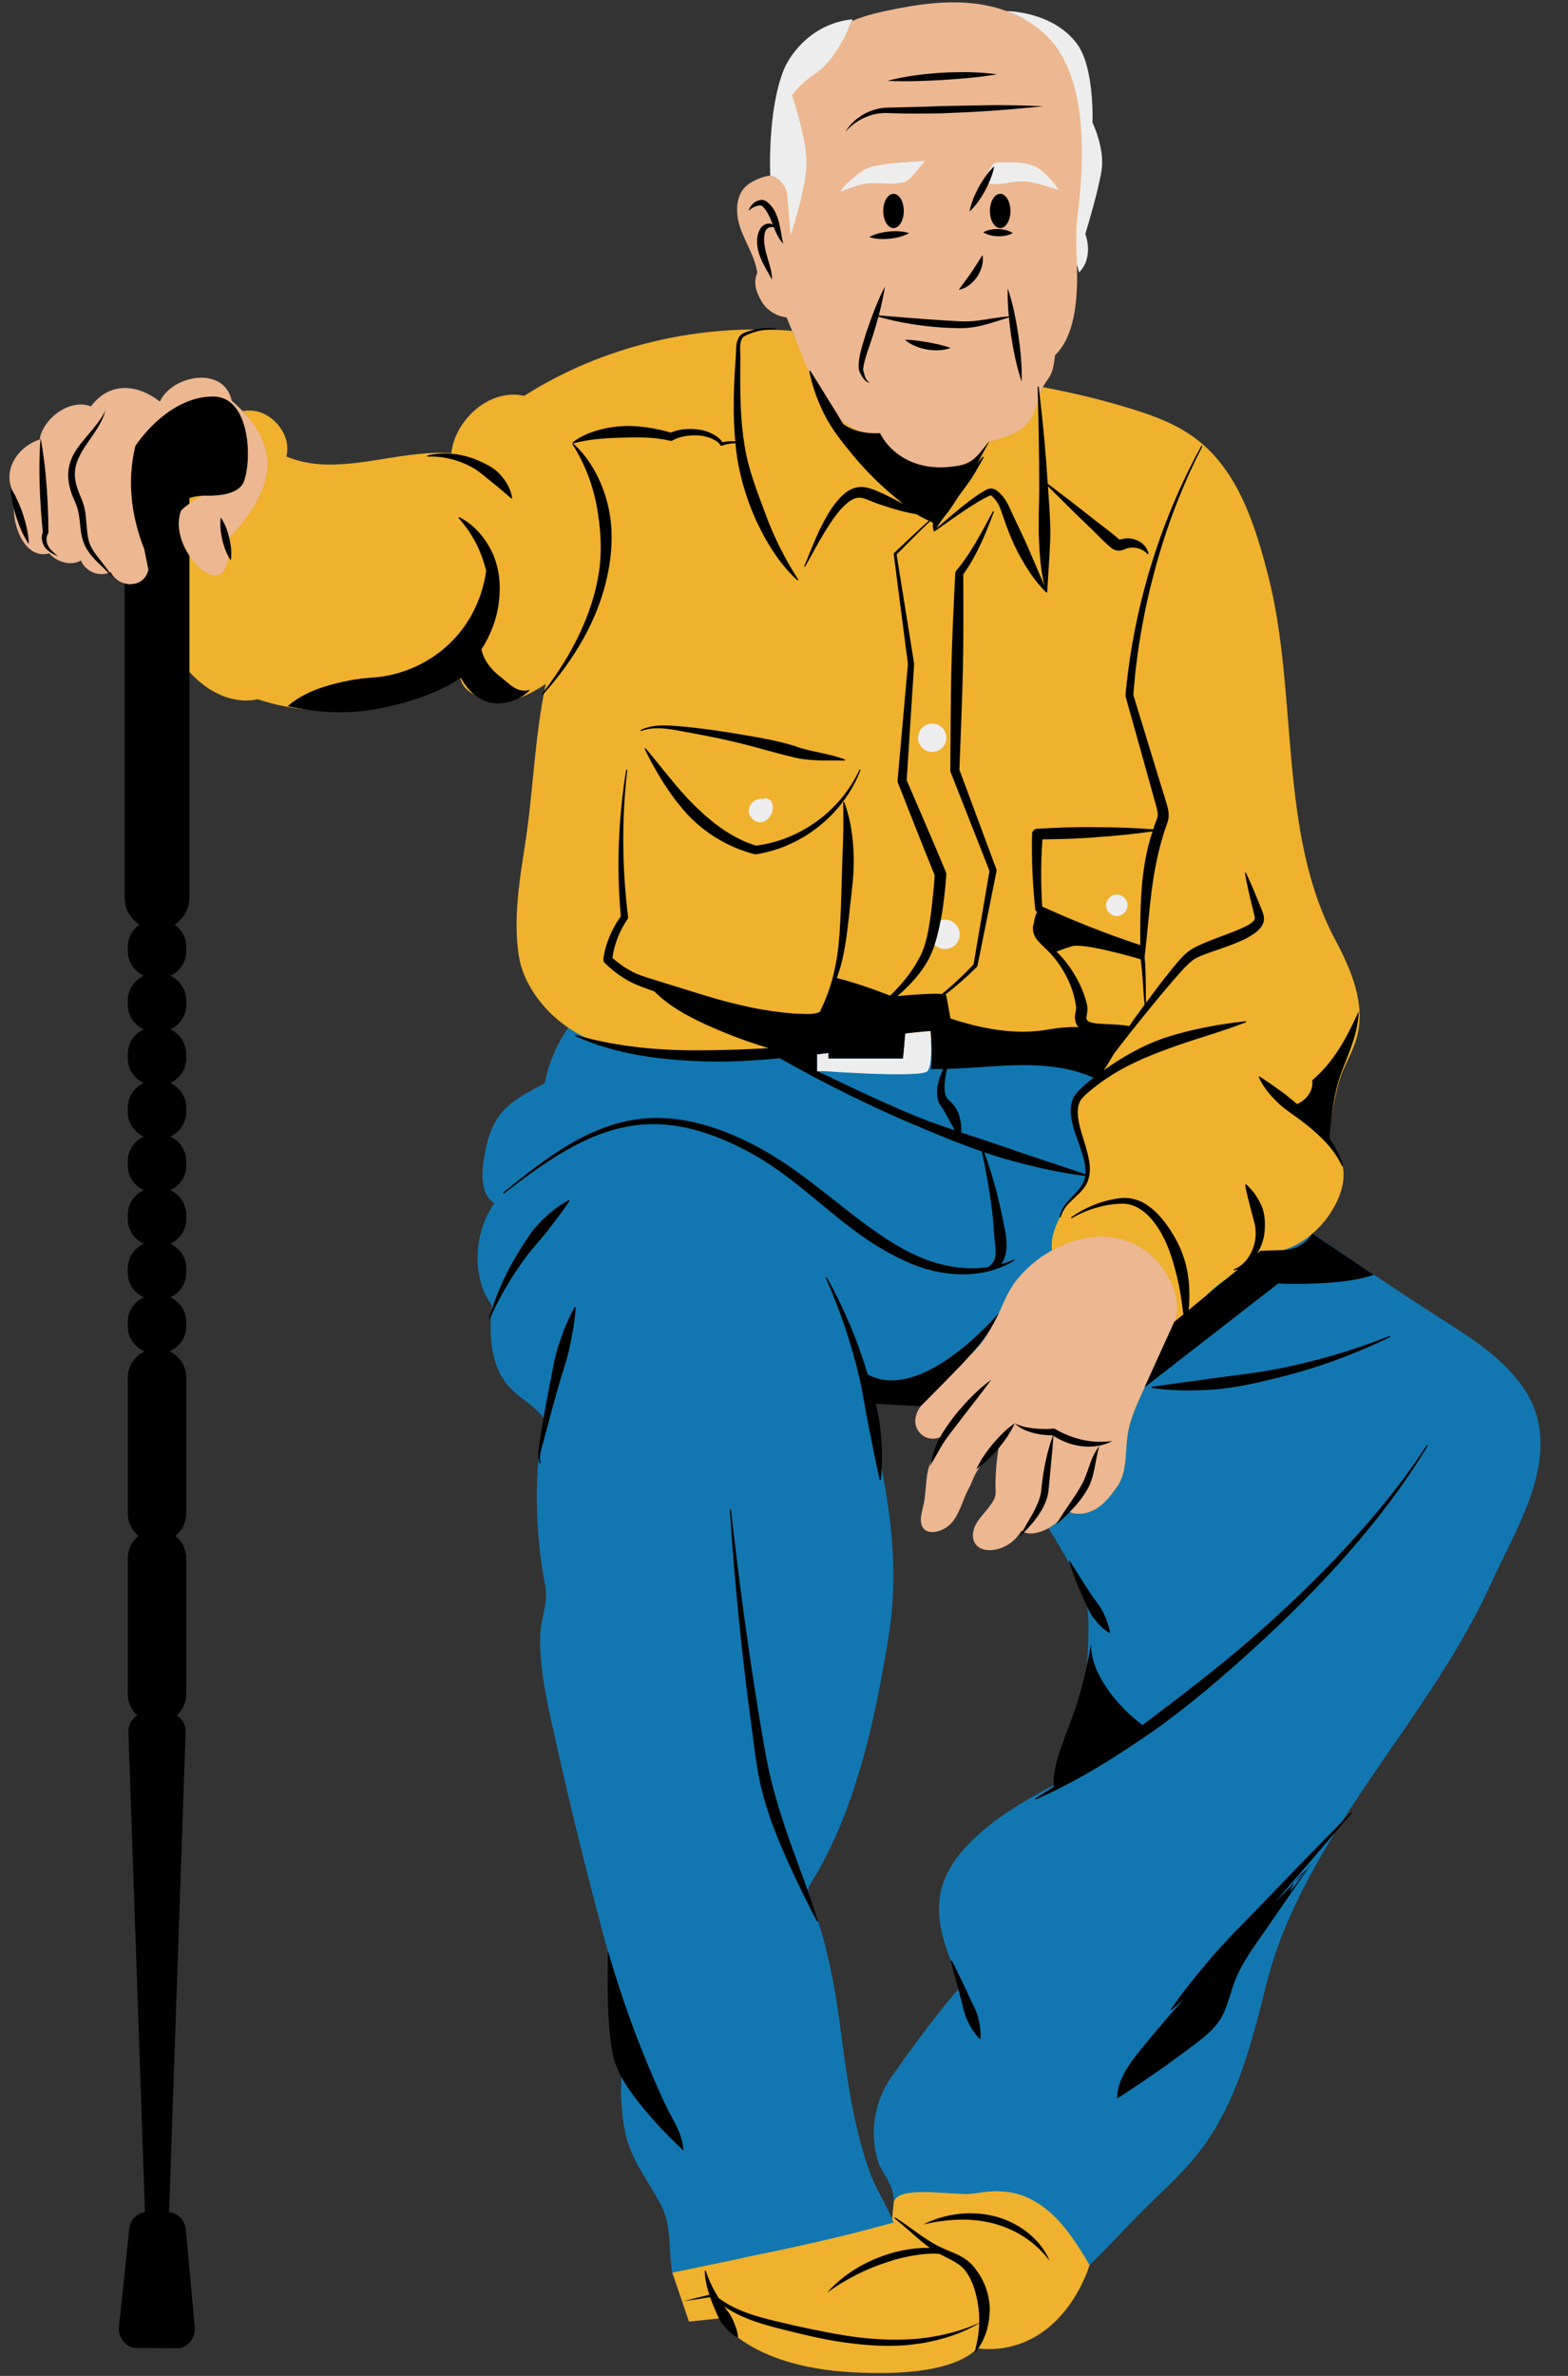
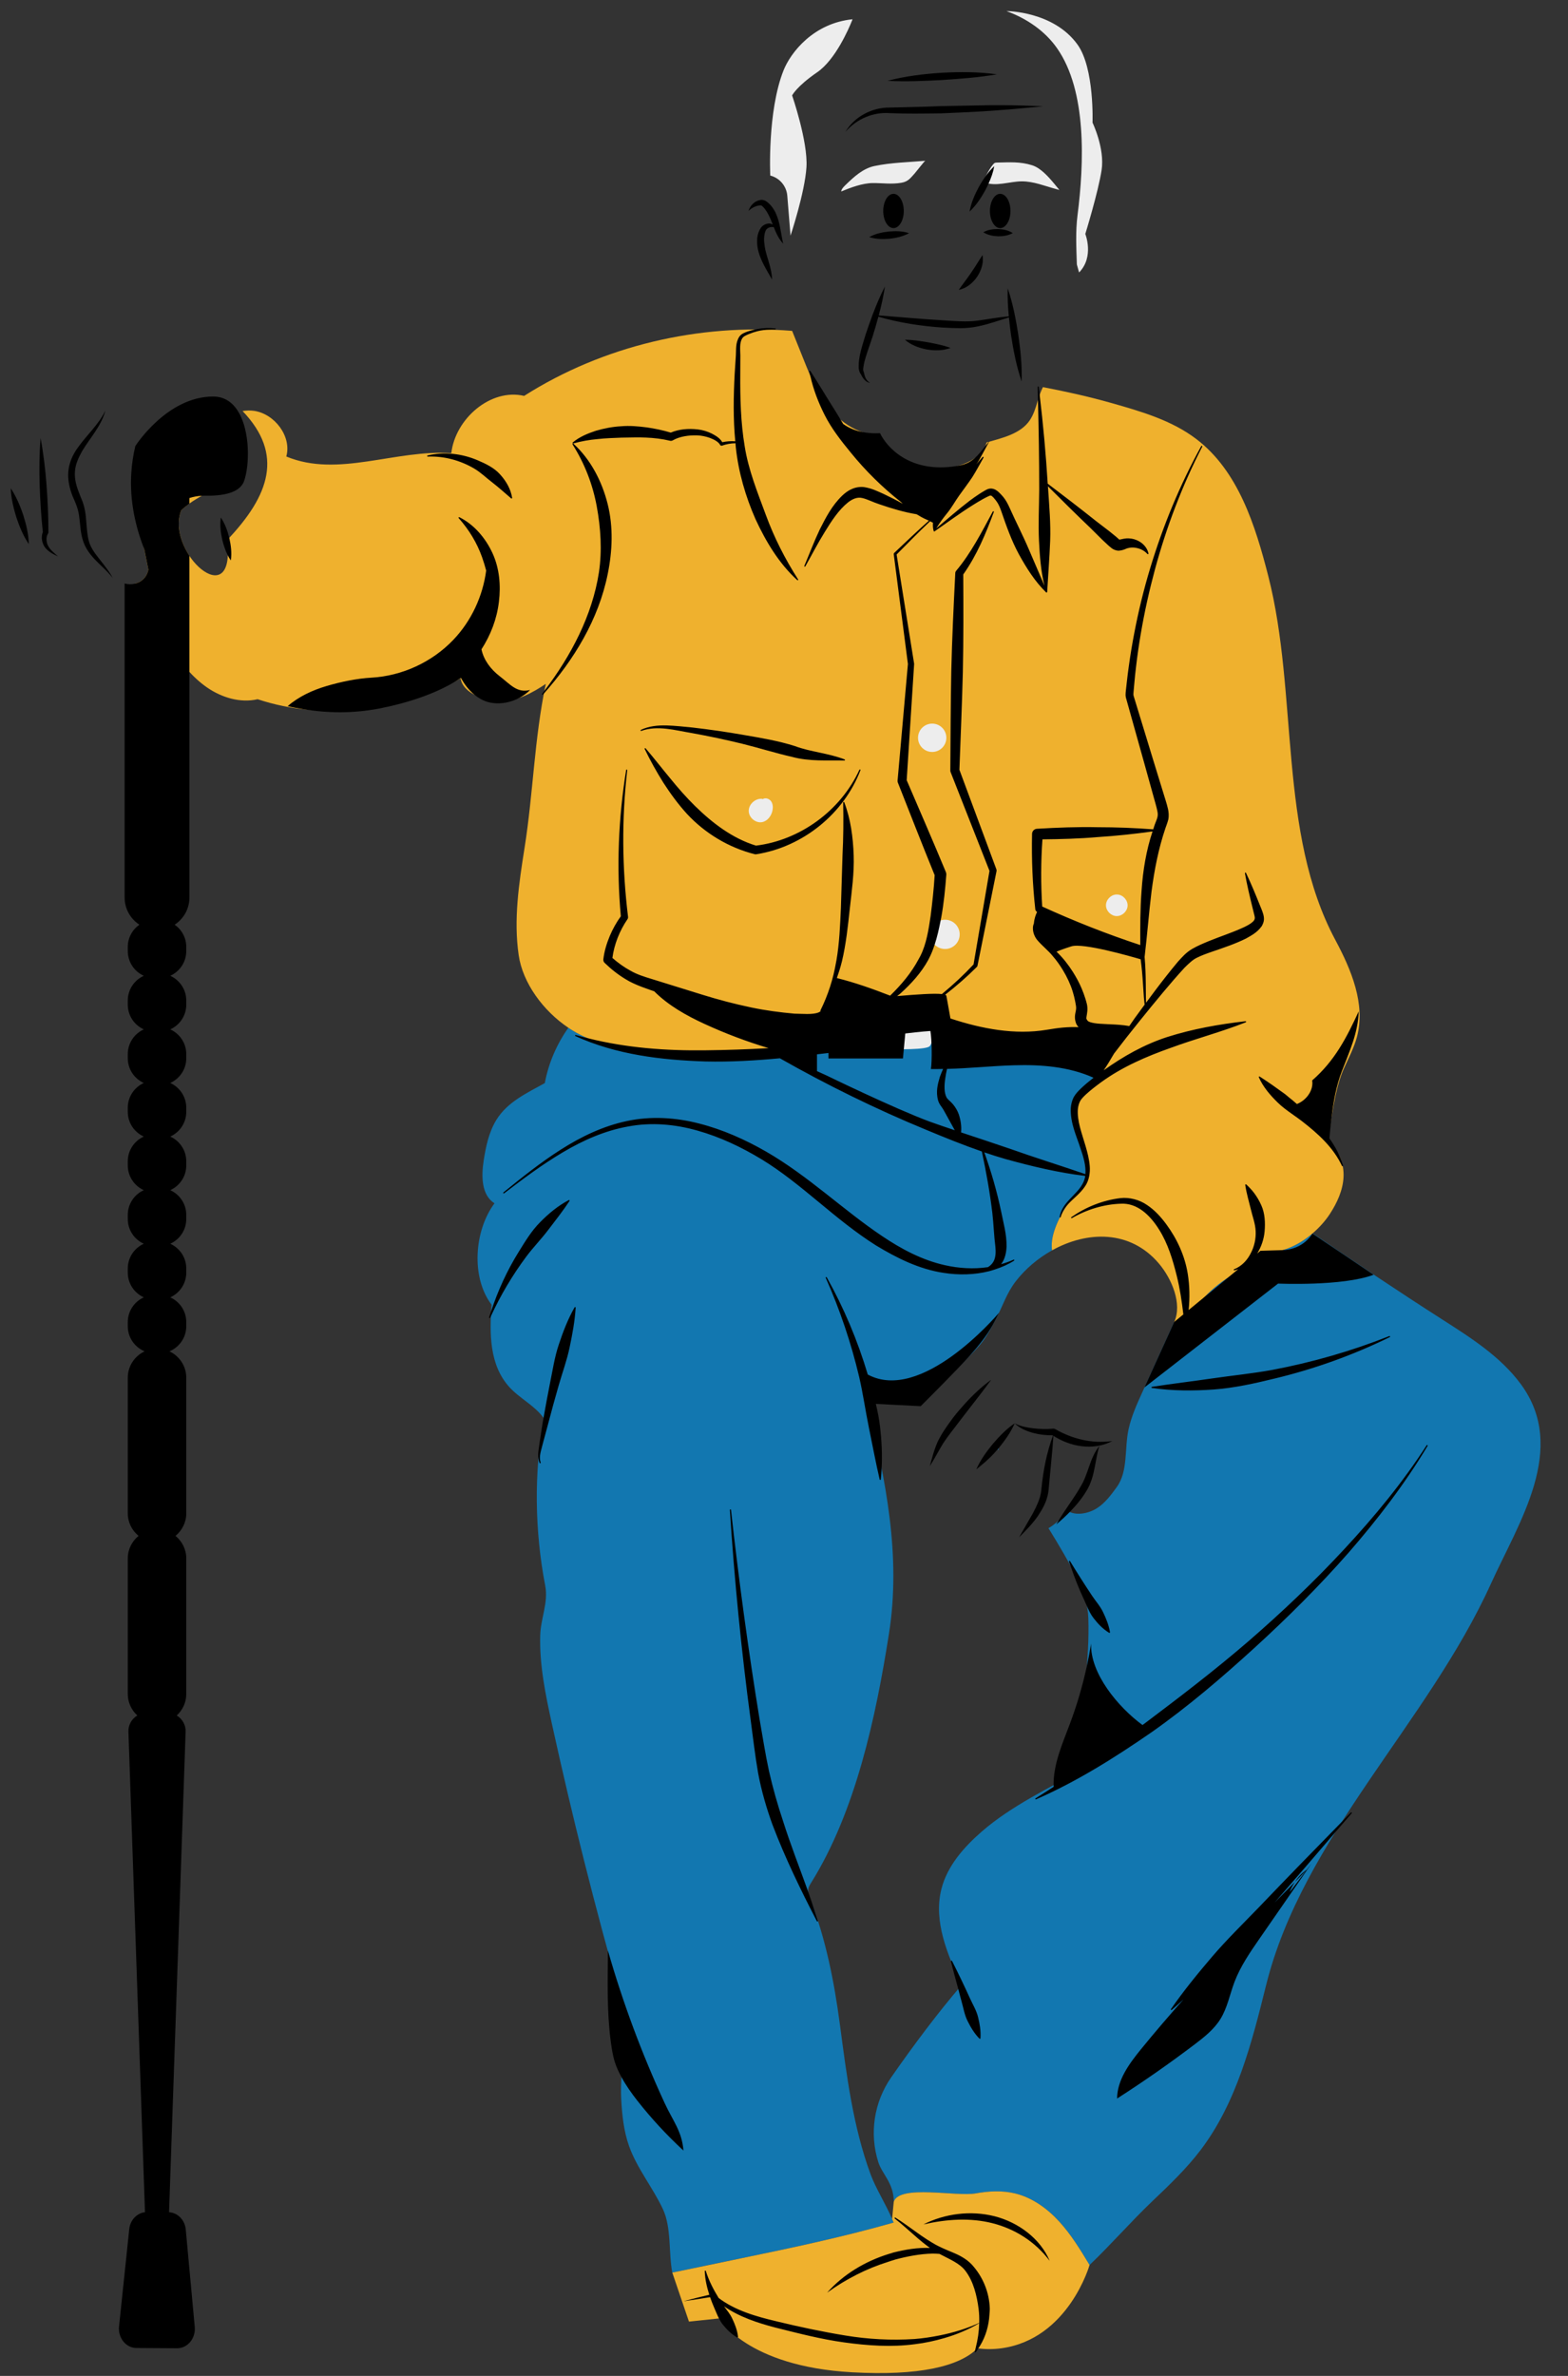
<svg xmlns="http://www.w3.org/2000/svg" fill="#000000" height="501.1" preserveAspectRatio="xMidYMid meet" version="1" viewBox="-2.0 -0.5 330.9 501.1" width="330.9" zoomAndPan="magnify">
  <rect x="-2.0" y="-0.5" width="330.9" height="501.1" fill="#333333" stroke="none" />
  <g>
    <g id="change1_1">
-       <path d="M183.537,498.82c-1.776,0-3.677-0.055-5.649-0.163 c-12.585-0.697-19.72-4.268-23.489-7.143l-0.771-0.589l-0.131,0.117 c-0.881-0.644-1.544-1.397-2.043-2.013c-0.228-0.278-0.435-0.61-0.674-1.084 l-0.366-0.725l-6.208,0.654l-2.784-8.18l13.431-2.791l-0.476-2.308l-2.499,0.513 c-3.686,0.757-7.368,1.512-11.029,2.29c-0.152-1.176-0.221-2.416-0.292-3.707 c-0.17-2.996-0.343-6.093-1.599-8.781c-0.932-1.99-2.082-3.877-3.196-5.702 c-1.533-2.515-2.982-4.89-3.914-7.527c-1.102-3.123-1.411-6.461-1.579-9.605 c-0.06-1.171-0.041-2.536,0.064-4.42l0.018-0.336l-0.159-0.295 c-0.621-1.141-1.04-2.087-1.319-2.98c-0.435-1.399-0.649-2.872-0.828-4.257 c-0.709-5.396-0.651-10.96-0.596-16.342l0.025-2.596l-0.044-0.156 c-4.411-16.121-8.39-32.252-11.825-47.947c-1.424-6.505-2.589-12.373-2.423-18.293 c0.037-1.36,0.308-2.672,0.596-4.059c0.442-2.126,0.897-4.326,0.44-6.691 c-1.664-8.581-2.156-17.734-1.42-26.471l0.012-0.143l-0.021-0.143 c-0.101-0.624,0.005-1.316,0.117-2.053c0.051-0.334,0.101-0.663,0.131-0.985 l0.63-4.117l0.283-1.526l-0.292-0.405c-1.16-1.613-2.706-2.796-4.199-3.939 c-1.155-0.884-2.246-1.719-3.143-2.722c-3.521-3.935-3.742-9.579-3.541-14.057 l-0.237-0.058c0.016-0.041,0.29-0.851,0.29-0.851l0.129-1.919l-0.274-0.357 c-3.85-5.028-3.56-14.359,0.619-19.969l0.762-1.024l-1.081-0.679 c-1.786-1.116-2.372-3.742-1.751-7.801c0.435-2.821,1.04-5.766,2.527-8.176 c1.878-3.051,5.032-4.763,8.371-6.574l1.905-1.045l0.099-0.548 c0.732-3.956,2.382-7.831,4.77-11.204l0.697-0.985l-1.001-0.674 c-5.288-3.553-9.202-9.239-9.971-14.488c-1.102-7.527,0.131-15.318,1.222-22.194 c0.805-5.099,1.305-10.049,1.786-14.837c0.607-6.04,1.18-11.742,2.322-17.792 l0.426-2.255l0.522-2.54l-2.382,1.585c-1.369,0.909-3.171,2.03-5.076,2.724h-0.285 l-0.223,0.221c-1.215,0.626-2.545,0.957-3.861,0.957 c-0.343,0-0.686-0.023-1.026-0.069c-1.139-0.154-2.246-0.681-3.286-1.562 l-0.092-0.078l-0.104-0.058c-1.305-0.713-2.048-1.553-2.214-2.501l-0.274-1.576 l-1.935,0.98c-5.474,3.539-12.642,5.272-16.437,5.997 c-2.598,0.495-5.286,0.746-7.987,0.746c-2.497,0-5.023-0.214-7.511-0.637 c-3.369-0.384-6.533-1.072-9.469-2.05l-0.315-0.104l-0.322,0.074 c-0.702,0.161-1.438,0.244-2.191,0.244c-2.492,0-5.173-0.902-7.545-2.54 c-1.162-0.803-2.285-1.806-3.532-3.155l-2.043-2.207v50.635 c0,1.914-0.964,3.686-2.579,4.738l-1.461,0.95l1.427,1.001 c1.222,0.858,1.951,2.253,1.951,3.732v0.861c0,1.779-1.056,3.408-2.688,4.149 l-2.308,1.045l-2.306-1.045c-1.631-0.741-2.688-2.37-2.688-4.149v-0.861 c0-1.48,0.729-2.874,1.951-3.732l1.427-1.001l-1.461-0.95 c-1.615-1.054-2.582-2.823-2.582-4.738v-66.239l-0.792,0.601l0.338-1.684 c-1.141-0.166-2.08-0.838-2.575-1.848l-0.513-1.042l-1.052,0.499 c-0.081,0.021-0.159,0.046-0.237,0.081l-0.15,0.051 c-0.336,0.113-0.69,0.168-1.056,0.168c-1.434,0-2.78-0.87-3.268-2.119 l-0.513-1.309l-1.199,0.734c-0.449,0.274-0.978,0.414-1.579,0.414 c-1.298,0-2.711-0.651-3.603-1.659l-0.479-0.543l-0.7,0.182 c-0.318,0.083-0.633,0.127-0.932,0.127c-0.9,0-1.742-0.387-2.497-1.144 c-1.514-1.519-2.563-4.501-2.554-7.253v-0.152c0,0-0.161-0.635-0.214-0.87 l0.518-1.213l0.03-0.145l0.253-0.594l-0.428-0.327l-0.189-0.29l-0.566,0.327 c-0.021-0.202-0.039-0.403-0.051-0.603l0.354-0.193 c-1.006-1.97-0.66-3.744-0.193-4.885c0.849-2.073,2.757-3.778,5.101-4.561 l0.683-0.228l0.108-0.713c0.492-3.219,4.206-6.379,7.501-6.379 c0.61,0,1.187,0.11,1.721,0.324l0.847,0.341l0.541-0.734 c1.643-2.227,3.797-3.406,6.231-3.406c2.149,0,4.503,0.927,6.632,2.612 l1.178,0.932l0.624-1.365c1.139-2.483,4.443-4.354,7.69-4.354 c1.645,0,4.517,0.506,5.249,3.898l0.083,0.384l0.297,0.258 c0.821,0.711,1.546,1.417,2.218,2.122l0.419,0.437l0.601-0.085 c0.414-0.06,0.833-0.099,1.252-0.099c0.276,0,0.555,0.016,0.833,0.058 c1.901,0.274,3.735,1.507,4.906,3.3c1.017,1.558,1.358,3.325,0.937,4.848 l-0.278,1.003l0.96,0.4c2.902,1.208,6.1,1.795,9.782,1.795 c3.827,0,7.766-0.63,11.577-1.24c3.808-0.61,7.748-1.24,11.567-1.24 c0.755,0,1.509,0.023,2.264,0.078l1.125,0.081l0.129-1.123 c0.681-6.022,6.252-11.305,11.922-11.305c0.679,0,1.355,0.078,2.009,0.23 l0.483,0.115l0.419-0.267c14.14-8.988,30.788-13.767,48.141-13.82h0.143 l0.428-0.115c0.7-0.133,1.434-0.202,2.165-0.202 c0.037,0,0.071,0.002,0.106,0.002l-0.023,0.359 c1.625,0.044,3.249,0.115,4.869,0.244l1.898,0.152l-0.711-1.765 c-1.417-3.518-1.417-3.518-2.204-3.587c-1.79-0.189-3.475-1.286-4.374-2.867 c-1.157-2.023-1.404-3.507-0.803-4.818l0.14-0.308l-0.044-0.336 c-0.304-2.315-1.275-4.393-2.214-6.404c-0.509-1.091-0.992-2.122-1.374-3.189 c-0.992-2.759-1.038-6.277,1.093-7.913c0.95-0.727,2.699-1.553,4.199-1.721 l1.098-0.124l-0.053-1.102c-0.005-0.133-0.591-13.346,2.72-21.69 c1.134-2.86,4.933-8.217,11.6-9.724l-0.435,1.079l2.616-1.111 c2.987-1.266,6.312-1.967,9.462-2.577c4.476-0.868,8.137-1.27,11.521-1.27 c2.202,0,4.312,0.179,6.27,0.536c1.514,0.274,3.04,0.69,4.531,1.238 l2.29,0.84l-0.214-0.647c2.909,0.35,8.919,1.648,12.364,6.471 c3.291,4.602,2.934,15.594,2.929,15.705l-0.009,0.292l0.127,0.265 c0.025,0.051,2.441,5.131,1.82,9.278c-0.665,4.43-3.38,13.256-3.408,13.344 l-0.122,0.396l0.152,0.389c0.06,0.147,1.233,3.205-0.239,5.778l-1.627,0.246 c0.044,1.498,0.076,2.996,0.025,4.492c-0.23,6.744-1.625,11.243-4.259,13.749 l-0.313,0.297l-0.046,0.43c-0.343,3.187-0.792,3.817-1.415,4.692 c-0.313,0.437-0.651,0.916-1.022,1.645l-0.709,1.392l1.533,0.299 c4.096,0.794,8.999,1.809,14.317,3.318c6.144,1.74,12.495,3.541,17.596,7.437 c8.613,6.576,12.124,18.045,14.738,28.278c2.471,9.678,3.327,20.272,4.156,30.519 c1.289,15.976,2.623,32.498,10.065,46.401c3.215,6.006,6.261,13.038,4.48,19.649 c-0.451,1.666-1.187,3.233-1.967,4.894c-0.251,0.534-0.502,1.068-0.741,1.606 c-1.413,3.15-2.191,7.465-2.653,10.435c-0.193,1.588-0.352,3.118-0.481,4.646 l-0.037,0.428l0.249,0.352c1.075,1.514,1.885,3.026,2.421,4.501l0.177,0.923 c0.143,0.734,0.196,1.392,0.166,2.013c-0.113,2.227-0.994,4.577-2.697,7.184 c-0.881,1.348-2.064,2.676-3.417,3.834l-1.169,1.001l1.27,0.867 c10.433,7.126,19.113,12.893,27.318,18.142l0.26,0.166 c5.877,3.76,11.956,7.649,16.055,13.192c8.173,11.057,1.896,23.857-3.643,35.151 c-0.973,1.986-1.926,3.93-2.784,5.822c-5.47,12.064-13.337,23.485-20.942,34.532 c-3.468,5.035-7.055,10.244-10.373,15.452l0.299,0.237 c-0.023,0.028-1.629,1.885-1.629,1.885 c-7.778,12.495-12.331,22.562-14.867,32.783 c-2.833,11.404-6.043,24.329-13.604,34.288 c-2.959,3.896-6.593,7.354-10.106,10.698c-2.255,2.145-4.485,4.485-6.641,6.747 c-2.138,2.244-4.347,4.561-6.56,6.666l-0.232,0.221l-0.087,0.311 c-0.044,0.147-4.404,14.883-17.612,16.717c-0.769,0.108-1.556,0.161-2.34,0.161 c-0.511,0-1.017-0.023-1.516-0.064l0.398-1.735l-2.72,2.333 C199.58,497.297,193.027,498.82,183.537,498.82z M169.499,405.047 c1.984,6.204,3.438,13.059,4.577,21.566l0.191,1.454 c1.344,10.132,2.734,20.606,6.358,30.439c0.628,1.703,1.567,3.493,2.476,5.226 c0.743,1.415,1.514,2.881,2.076,4.239l2.262-0.338l0.35-3.666 c0.005-2.973-1.178-4.922-2.128-6.489c-0.483-0.798-0.939-1.551-1.18-2.31 c-1.825-5.748-0.893-11.897,2.559-16.865c4.821-6.942,9.826-13.526,14.089-18.535 l0.403-0.474l-0.373-1.367c-0.43-1.56-0.858-3.12-1.243-4.692l0.058-0.154 l-0.17-0.423c-1.611-4.011-3.293-9.276-1.997-14.428 c0.98-3.907,3.583-7.589,8.194-11.588c4.333-3.762,9.524-6.696,14.906-9.616 l0.624-0.338l-0.007-0.711c-0.041-3.643,1.369-7.304,2.734-10.845l0.628-1.643 c1.505-4.002,2.731-8.185,3.647-12.43c0.322-4.19,0.419-7.396,0.322-10.249 c-0.03-0.847-0.127-1.721-0.308-2.757l-0.023-0.14c0,0-0.467-1.058-0.663-1.475 c-1.008-2.133-1.917-4.407-2.78-6.949c-1.636-3.008-3.226-5.739-4.816-8.307 l-0.58-0.941l-1.035,0.552l-0.147,0.099c-1.049,0.545-2.112,0.856-2.961,0.856 c-0.368,0-0.69-0.06-0.962-0.175l-1.238-0.741l-0.835,0.934 c-0.985,1.804-2.86,3.123-4.894,3.442c-0.244,0.039-0.497,0.06-0.75,0.06 c-0.515,0-1.459-0.094-1.979-0.725c-0.626-0.759-0.398-2.071,0.078-2.966 c0.4-0.755,0.978-1.436,1.588-2.156c0.361-0.423,0.72-0.849,1.052-1.293 c1.01-1.358,1.765-2.37,1.687-4.222c-0.106-2.437,0.076-5.249,0.538-8.36 l0.067-0.437l-1.238-1.873l-1.012,1.18c-1.079,1.256-2.191,2.331-3.401,3.286 l-0.136,0.106l-0.099,0.14c-0.909,1.293-1.486,2.326-1.878,3.357 c-0.239,0.633-0.495,1.123-0.752,1.622c-0.244,0.476-0.492,0.962-0.741,1.553 c-0.152,0.364-0.304,0.746-0.458,1.139c-0.702,1.774-1.496,3.788-2.816,4.83 c-0.75,0.591-1.834,1.006-2.635,1.006c-0.766,0-1.102-0.324-1.199-1.155 c-0.081-0.704,0.113-1.482,0.318-2.306l0.173-0.716 c0.304-1.353,0.421-2.72,0.534-4.041c0.064-0.759,0.129-1.521,0.23-2.276 c0.154-1.141,0.545-2.211,0.87-3.017c0.377-1.365,0.787-2.789,1.42-4.126 c0.064-0.131,1.979-3.633,1.979-3.633l-3.132,1.348 c-0.336,0.145-0.706,0.221-1.075,0.221c-0.311,0-0.61-0.053-0.884-0.161 c-0.81-0.311-1.452-1.098-1.597-1.954c-0.147-0.877,0.175-1.919,0.879-2.858 l1.332-1.772l-13.24-0.677l0.361,1.526c0.416,1.77,0.686,3.233,0.851,4.604 c0.37,3.152,0.481,5.997,0.338,8.691l-0.009,0.145l0.028,0.14 c2.658,13.73,3.127,24.38,1.523,34.525 c-2.561,16.197-6.724,36.748-16.264,52.029c-0.269,0.426-0.637,1.015-0.759,1.73 c-0.044,0.26-0.053,0.532-0.025,0.851l0.014,0.15l0.051,0.143 c0.488,1.371,0.946,2.754,1.397,4.142l0.391,1.183l-0.108,0.087L169.499,405.047z M26.218,121.452c-0.145,0.035-0.295,0.055-0.444,0.064l0.143,2.352 c0.285-0.016,0.566-0.055,0.844-0.122L26.218,121.452z M26.798,493.535 c-0.658-0.005-1.282-0.297-1.753-0.826c-0.571-0.637-0.844-1.521-0.75-2.425 l2.149-20.503c0.14-1.337,1.102-2.402,2.283-2.536l1.084-0.122L26.28,364.691 c-0.035-0.957,0.467-1.866,1.307-2.37l1.355-0.81l-1.164-1.068 c-1.054-0.969-1.634-2.271-1.634-3.668V328.175c0-1.477,0.672-2.876,1.845-3.838 l1.109-0.911l-1.109-0.911c-1.174-0.962-1.845-2.363-1.845-3.84v-28.598 c0-1.94,1.102-3.666,2.876-4.503l2.117-0.999l2.119,0.999 c1.774,0.838,2.876,2.563,2.876,4.503v28.598c0,1.477-0.672,2.879-1.845,3.84 l-1.109,0.911l1.109,0.911c1.174,0.962,1.845,2.361,1.845,3.838v28.6 c0,1.397-0.58,2.701-1.634,3.668l-1.162,1.065l1.351,0.812 c0.84,0.504,1.339,1.411,1.305,2.37L32.461,467.199l1.157,0.058 c1.245,0.064,2.28,1.174,2.409,2.582l1.898,20.53 c0.083,0.9-0.198,1.779-0.773,2.409c-0.476,0.522-1.1,0.81-1.758,0.81 L26.798,493.535z M28.968,283.42c-1.714-0.711-2.823-2.365-2.823-4.216v-0.861 c0-1.779,1.056-3.408,2.688-4.149l2.306-1.045l2.308,1.045 c1.631,0.741,2.688,2.37,2.688,4.149v0.861c0,1.85-1.109,3.505-2.826,4.216 l-2.17,0.9L28.968,283.42z M28.834,272.05 c-1.634-0.743-2.69-2.37-2.69-4.149v-0.863c0-1.779,1.056-3.408,2.688-4.149 l2.306-1.045l2.308,1.045c1.631,0.741,2.688,2.37,2.688,4.149v0.863 c0,1.779-1.056,3.406-2.69,4.149l-2.306,1.047L28.834,272.05z M28.832,260.745 c-1.631-0.741-2.688-2.368-2.688-4.147v-0.863c0-1.779,1.056-3.408,2.688-4.149 l2.306-1.045l2.308,1.045c1.631,0.741,2.688,2.37,2.688,4.149v0.863 c0,1.779-1.056,3.406-2.688,4.147l-2.308,1.045L28.832,260.745z M28.832,249.442 c-1.631-0.741-2.688-2.37-2.688-4.149v-0.861c0-1.779,1.056-3.408,2.688-4.149 l2.306-1.045l2.308,1.045c1.631,0.741,2.688,2.37,2.688,4.149v0.861 c0,1.779-1.056,3.408-2.688,4.149l-2.308,1.045L28.832,249.442z M28.832,238.139 c-1.631-0.741-2.688-2.37-2.688-4.149v-0.861c0-1.779,1.056-3.408,2.688-4.149 l2.306-1.045l2.308,1.045c1.631,0.741,2.688,2.37,2.688,4.149v0.861 c0,1.779-1.056,3.408-2.688,4.149l-2.308,1.045L28.832,238.139z M28.832,226.836 c-1.631-0.741-2.688-2.37-2.688-4.149v-0.861c0-1.779,1.056-3.408,2.688-4.149 l2.306-1.045l2.308,1.045c1.631,0.741,2.688,2.37,2.688,4.149v0.861 c0,1.779-1.056,3.408-2.688,4.149l-2.308,1.045L28.832,226.836z M28.832,215.534 c-1.631-0.741-2.688-2.37-2.688-4.149v-0.861c0-1.779,1.056-3.408,2.688-4.149 l2.306-1.045l2.308,1.045c1.631,0.741,2.688,2.37,2.688,4.149v0.861 c0,1.779-1.056,3.408-2.688,4.149l-2.308,1.045L28.832,215.534z" fill="#efb12e" />
-     </g>
+       </g>
    <g id="change2_1">
      <path d="M186.263,467.519c0.101,0.244,0.235,0.497,0.324,0.739 c-0.135,0.037-0.27,0.071-0.405,0.11c-10.342,2.936-20.966,5.196-31.567,7.38 c-4.928,1.015-9.852,2.016-14.738,3.063c-0.818-4.291-0.139-9.446-1.989-13.401 c-2.14-4.577-5.47-8.571-7.152-13.335c-1.122-3.175-1.464-6.572-1.644-9.936 c-0.337-6.316,1.66-15.194-0.073-21.276 c-5.451-19.131-10.309-38.432-14.564-57.863 c-1.339-6.119-2.626-12.318-2.45-18.579c0.102-3.636,1.748-6.922,1.056-10.495 c-2.226-11.485-2.399-23.818-0.317-35.331c-1.907-2.688-5.11-4.156-7.308-6.611 c-4.128-4.614-4.159-11.137-3.691-17.311c-4.373-5.714-3.688-15.617,0.611-21.388 c-2.78-1.74-2.787-5.737-2.288-8.979c0.46-2.994,1.097-6.036,2.685-8.615 c2.326-3.774,6.345-5.61,10.222-7.762c0.776-4.193,2.504-8.192,4.967-11.671 c2.147,1.443,4.457,2.524,6.783,3.067c35.125,8.189,72.467-7.676,107.245,3.417 c-1.527,1.026-2.727,4.775-2.727,4.775s-4.057,2.269-4.401,5.014 c-0.431,3.438,0.699,8.065,2.241,11.749c0.874,2.087,0.439,4.519-1.165,6.114 c-2.747,2.731-5.027,6.606-5.762,9.927c-0.217,0.98-0.257,1.944-0.146,2.89 c-2.949,1.648-5.616,3.891-7.66,6.535c-1.936,2.504-2.727,5.194-4.203,7.994 c-0.84,1.592-1.669,3.203-2.75,4.644c-0.869,1.157-1.889,2.193-2.905,3.221 c-2.558,2.593-5.116,5.187-7.673,7.78c-0.77,0.78-1.425,1.371-2.078,2.142 h-11.69c3.835,16.181,7.164,32.008,4.536,48.622 c-2.761,17.461-6.975,37.328-16.43,52.469c-0.255,0.407-0.515,0.831-0.595,1.305 c-0.112,0.665,0.142,1.33,0.385,1.958c3.336,8.634,5.076,17.44,6.295,26.575 c1.424,10.684,2.739,21.471,6.488,31.642 C182.839,461.113,184.993,464.454,186.263,467.519z M318.921,291.391 c-4.288-5.801-10.552-9.763-16.628-13.65 c-9.198-5.886-18.272-11.963-27.287-18.123c-3.209,2.745-7.364,4.611-11.006,3.682 c0,0.773,0.009,0.983,0.009,1.756c-5.51,2.955-9.495,4.931-13.349,9.782 c-1.414,1.781-3.084,2.92-4.901,3.564c-2.218,4.883-4.437,9.766-6.656,14.649 c-1.165,2.563-2.338,5.152-2.941,7.902c-0.885,4.038-0.058,8.836-2.487,12.182 c-1.212,1.668-2.468,3.376-4.212,4.476c-1.744,1.1-4.424,1.657-6.155,0.536 c-1.203,1.374-2.452,2.768-4.044,3.654c2.236,3.615,4.382,7.269,6.312,11.008 c1.284,2.487,2.006,5.242,2.1,8.04c0.282,8.371-1.195,17.79-1.668,26.083 c-0.108,1.896-0.188,3.896,0.678,5.587c-7.222,4.077-15.194,7.798-21.458,13.233 c-3.812,3.307-7.337,7.297-8.567,12.191c-1.714,6.823,1.315,13.848,4.274,20.231 c-4.771,5.516-10.189,12.727-14.863,19.458 c-3.631,5.226-4.641,11.827-2.715,17.893c0.797,2.51,3.26,4.402,3.26,8.33 c1.249-3.679,13.188-1.01,17.324-1.756c2.744-0.497,5.594-0.644,8.303,0.018 c3.622,0.886,6.778,3.18,9.296,5.932c2.517,2.752,4.465,5.964,6.397,9.156 c4.468-4.25,8.733-9.163,13.201-13.413c3.605-3.429,7.225-6.878,10.233-10.838 c7.586-9.994,10.783-22.544,13.807-34.719 c7.748-31.207,34.162-55.4,47.442-84.684 C318.519,320.54,328.973,304.99,318.921,291.391z M208.659,305.372 c0.091-0.614,0.182-1.231,0.289-1.827c-0.256,0.343-0.526,0.688-0.802,1.033 C208.316,304.843,208.488,305.107,208.659,305.372z" fill="#1277b0" />
    </g>
    <g id="change1_2">
      <path d="M221.537,468.048c2.517,2.752,4.465,5.964,6.397,9.156 c0,0-4.427,15.597-18.583,17.562c-1.752,0.244-3.444,0.226-5.065,0.012 c-3.904,3.859-12.399,5.833-26.461,5.055 c-22.284-1.233-28.037-11.363-28.037-11.363l-6.395,0.674l-3.516-10.334 l14.736-3.06l0.002-0.002c10.601-2.184,21.224-4.443,31.567-7.38 c0.135-0.039,0.27-0.074,0.405-0.11c-0.089-0.242-0.223-0.495-0.324-0.739 l0.351-3.666c1.249-3.679,13.188-1.01,17.324-1.756 c2.744-0.497,5.594-0.644,8.303,0.018 C215.864,463.002,219.02,465.296,221.537,468.048z M279.778,197.7 c-12.086-22.583-7.778-51.838-14.118-76.655 c-2.748-10.755-6.339-22.185-15.163-28.922c-5.211-3.979-11.684-5.847-17.991-7.635 c-5.088-1.443-9.812-2.448-14.413-3.341c-0.353,0.693-0.733,1.625-1.144,3.04 c-0.402,1.385-0.842,2.784-1.65,3.979c-1.923,2.84-5.796,3.707-9.093,4.65 c-0.597,2.28-2.782,3.794-4.992,4.614c-6.878,2.556-14.966-0.076-18.979-6.217 c-5.131-0.801-9.349-4.715-11.84-9.271c-0.752-1.374-3.578-8.569-5.228-12.658 c-19.671-1.585-39.883,3.116-56.557,13.712 c-7.088-1.664-14.551,4.853-15.369,12.088c-11.796-0.84-23.906,5.242-34.822,0.695 c1.175-4.236-2.459-9.002-6.808-9.63c-0.812-0.117-1.621-0.074-2.42,0.041 c8.742,9.142,5.687,17.799-3.247,27.208c1.848,15.986-13.132,2.527-9.714-6.252 c1.48-1.447,3.278-2.474,5.078-3.495c1.837-4.018,2.011-8.696,0.859-13.003 c-0.408,0.582-0.779,1.187-1.061,1.836c-2.302,5.306-5.975,4.687-9.923,8.914 c-1.537,1.645-3.062,3.415-4.293,5.315c0.626,4.395,1.604,8.726,2.426,12.939 c-0.365,1.698-1.507,2.639-2.83,2.95v0.002 c2.074,4.687,4.568,9.174,7.453,13.413c2.166,3.182,4.591,6.289,7.763,8.479 c3.093,2.135,7.007,3.32,10.669,2.476c13.954,4.641,29.767,2.389,42.825-4.374 c0.572,3.288,5.458,4.825,8.794,4.759c3.336-0.067,6.408-1.767,9.185-3.615 c-2.467,11.853-2.598,22.718-4.491,34.675c-1.182,7.465-2.318,15.065-1.222,22.548 c0.857,5.856,5.156,11.719,10.479,15.295c2.147,1.443,4.457,2.524,6.783,3.067 c35.125,8.189,72.467-7.676,107.245,3.417c-1.527,1.026-2.727,4.775-2.727,4.775 s-4.057,2.269-4.401,5.014c-0.431,3.438,0.699,8.065,2.241,11.749 c0.874,2.087,0.439,4.519-1.165,6.114c-2.747,2.731-5.027,6.606-5.762,9.927 c-0.217,0.98-0.257,1.944-0.146,2.89c7.351-4.105,16.513-4.402,22.585,2.81 c2.694,3.198,4.937,8.475,3.207,12.283c-0.015,0.032-0.029,0.064-0.044,0.097 c1.817-0.644,3.487-1.783,4.901-3.564c3.854-4.851,7.839-6.827,13.349-9.782 c0-0.773-0.009-0.983-0.009-1.756c3.642,0.93,7.797-0.937,11.006-3.682 c1.45-1.243,2.708-2.662,3.636-4.084c1.528-2.34,2.746-4.977,2.887-7.768 c0.14-2.794-0.957-5.757-3.268-7.329c0.632-4.634,1.412-11.28,3.325-15.548 c0.987-2.202,2.142-4.347,2.77-6.675 C286.224,211.277,283.167,204.033,279.778,197.7z" fill="#efb12e" />
    </g>
    <g id="change3_1">
-       <path d="M245.803,278.304c-0.015,0.032-0.029,0.064-0.044,0.097 c-2.218,4.883-4.437,9.766-6.656,14.649c-1.165,2.563-2.338,5.152-2.941,7.902 c-0.885,4.038-0.058,8.836-2.487,12.182c-1.212,1.668-2.468,3.376-4.212,4.476 c-1.744,1.1-4.424,1.657-6.155,0.536c-1.203,1.374-2.452,2.768-4.044,3.654 c-0.064,0.035-0.119,0.083-0.184,0.117c-1.685,0.877-4.011,1.542-5.54,0.414 c-1.164,2.126-3.349,3.663-5.743,4.041c-1.37,0.216-2.942-0.009-3.824-1.079 c-0.96-1.167-0.762-2.936-0.053-4.268c0.708-1.335,1.833-2.391,2.734-3.601 c0.9-1.213,1.519-1.958,1.455-3.468c-0.119-2.789,0.131-5.755,0.553-8.583 c0.091-0.614,0.182-1.231,0.289-1.827c-0.256,0.343-0.526,0.688-0.802,1.033 c-1.799,2.244-3.934,4.538-4.919,7.143c-0.473,1.249-0.992,1.984-1.508,3.215 c-0.892,2.131-1.743,4.95-3.63,6.438c-1.782,1.406-5.363,2.264-5.734-0.939 c-0.133-1.151,0.258-2.287,0.511-3.415c0.456-2.039,0.469-4.147,0.747-6.215 c0.427-3.169,2.147-5.849,3.566-8.659c-1.011,0.796-2.447,1.01-3.647,0.548 c-1.199-0.463-2.119-1.588-2.333-2.856c-0.223-1.325,0.292-2.69,1.098-3.765 c0.149-0.198,0.296-0.37,0.444-0.545c0.653-0.771,1.308-1.362,2.078-2.142 c2.558-2.593,5.116-5.187,7.673-7.78c1.016-1.029,2.036-2.064,2.905-3.221 c1.081-1.44,1.91-3.051,2.75-4.644c1.476-2.8,2.267-5.49,4.203-7.994 c2.044-2.644,4.711-4.887,7.66-6.535c7.351-4.105,16.513-4.402,22.585,2.81 C245.289,269.22,247.532,274.496,245.803,278.304z M201.215,97.429 c2.21-0.819,4.394-2.333,4.992-4.614c3.297-0.943,7.17-1.811,9.093-4.65 c0.809-1.194,1.249-2.593,1.65-3.979c0.41-1.415,0.791-2.347,1.144-3.04 c1.178-2.317,2.035-1.855,2.559-6.744c3.609-3.433,4.455-9.586,4.623-14.563 c0.052-1.521,0.021-3.042-0.024-4.565c-0.104-3.465-0.297-6.935,0.141-10.369 c1.395-10.951,2.012-26.188-4.319-35.232c-2.574-3.677-6.418-6.27-10.657-7.828 c-1.538-0.564-3.124-1.001-4.725-1.291c-6.017-1.091-12.221-0.426-18.225,0.736 c-3.434,0.665-6.709,1.383-9.699,2.651c-0.656,1.629-3.461,8.153-7.301,10.79 c-4.404,3.024-5.302,4.897-5.302,4.897s3.36,9.743,3.024,15.118 c-0.336,5.378-3.36,14.448-3.36,14.448l-0.686-8.415 c-0.166-2.039-1.61-3.746-3.593-4.252c-1.719,0.193-3.658,1.093-4.786,1.958 c-2.651,2.036-2.615,6.098-1.485,9.246c1.13,3.146,3.091,6.036,3.528,9.349 c-0.911,1.99-0.234,3.992,0.851,5.893c1.085,1.901,3.119,3.228,5.295,3.456 c0.053,0.005,0.537,1.174,1.215,2.853c1.65,4.089,4.476,11.284,5.228,12.658 c2.491,4.556,6.709,8.47,11.84,9.271 C186.249,97.353,194.337,99.986,201.215,97.429z M49.192,86.188 c-0.698-0.729-1.447-1.461-2.298-2.198c-1.603-7.426-12.574-5.428-15.161,0.214 c-4.783-3.785-10.705-4.19-14.542,1.017c-4.422-1.783-10.156,2.582-10.827,6.97 c-5.038,1.68-8.321,7.207-5.059,11.989c-1.437,4.448,1.369,13.533,7.096,12.046 c1.606,1.816,4.609,2.736,6.677,1.47c0.948,2.414,3.985,3.594,6.313,2.453 c1.01,2.053,3.235,2.89,5.095,2.451c1.323-0.311,2.466-1.252,2.83-2.95 c-0.821-4.213-1.8-8.544-2.426-12.939c-0.618-4.335-0.893-8.733-0.327-13.134 c3.973-3.258,8.865-6.119,13.817-7.485c0.772,1.431,1.363,2.968,1.787,4.554 c1.152,4.308,0.979,8.986-0.859,13.003c-1.8,1.022-3.599,2.048-5.078,3.495 c-3.418,8.779,11.562,22.238,9.714,6.252 C54.88,103.987,57.935,95.33,49.192,86.188z" fill="#ecb791" />
-     </g>
+       </g>
    <g id="change4_1">
      <path d="M230.481,35.33c-0.686,4.57-3.446,13.516-3.446,13.516 s1.936,4.814-1.315,8.12l-0.469-1.694c-0.104-3.465-0.297-6.935,0.141-10.369 c1.395-10.951,2.012-26.188-4.319-35.232c-2.574-3.677-6.418-6.27-10.657-7.828 l-0.002-0.007c0,0,9.927,0,14.997,7.092c3.566,4.989,3.147,16.434,3.147,16.434 S231.167,30.76,230.481,35.33z M177.915,3.564 c-8.222,0.815-13.06,6.993-14.563,10.783 c-3.448,8.687-2.802,22.18-2.802,22.18c1.983,0.506,3.426,2.214,3.593,4.252 l0.686,8.415c0,0,3.024-9.071,3.36-14.448 c0.336-5.375-3.024-15.118-3.024-15.118s0.897-1.873,5.302-4.897 c3.84-2.637,6.644-9.161,7.301-10.79C177.863,3.702,177.915,3.564,177.915,3.564z M176.488,38.464c-0.038,0.037-0.077,0.074-0.115,0.113 c-0.381,0.368-0.785,0.78-0.853,1.307c2.016-0.828,4.462-1.758,6.667-1.774 c2.045-0.014,3.97,0.297,6.064-0.067c1.393-0.242,1.89-0.987,2.773-1.958 c0.254-0.278,2.104-2.662,2.238-2.674c-3.602,0.313-7.179,0.364-10.724,1.105 C180.148,35.015,178.248,36.761,176.488,38.464z M215.779,34.343 c-2.551-0.789-4.699-0.605-7.301-0.559c-0.192,0.005-0.39,0.009-0.565,0.087 c-0.637,0.281-2.619,3.912-2.276,4.054c2.477,1.031,5.452-0.177,8.009-0.177 c2.485,0,4.76,0.957,7.187,1.613c0.244,0.064,0.482,0.143,0.73,0.2 c-0.315-0.375-0.658-0.798-1.016-1.233 C219.209,36.713,217.586,34.902,215.779,34.343z" fill="#ededed" />
    </g>
    <g id="change4_2">
-       <path d="M160.716,168.478c0.392,0.539,0.436,1.267,0.31,1.921 c-0.219,1.134-1.005,2.226-2.13,2.48c-1.385,0.315-2.874-0.919-2.888-2.339 c-0.014-1.42,1.371-2.667,2.788-2.573l0.16,0.073 C159.515,167.676,160.324,167.936,160.716,168.478z M194.722,158.093 c1.651,0,2.989-1.339,2.989-2.989c0-1.651-1.338-2.989-2.989-2.989 c-1.651,0-2.989,1.338-2.989,2.989C191.733,156.754,193.072,158.093,194.722,158.093z M197.438,193.479c-1.704,0-3.086,1.382-3.086,3.086s1.382,3.086,3.086,3.086 c1.705,0,3.086-1.382,3.086-3.086S199.142,193.479,197.438,193.479z M233.882,188.165 l-0.331-0.006c-1.166,0.064-2.179,1.153-2.156,2.318s1.077,2.214,2.245,2.233 s2.257-0.993,2.319-2.156C236.02,189.391,235.045,188.269,233.882,188.165z M189.043,217.466l-0.491,5.276h-15.722v-1.159l-2.419,0.281v3.547h1.577 c0,0,20.424,1.499,21.736,0c1.312-1.499,0.622-8.47,0.622-8.47L189.043,217.466z" fill="#ededed" />
+       <path d="M160.716,168.478c0.392,0.539,0.436,1.267,0.31,1.921 c-0.219,1.134-1.005,2.226-2.13,2.48c-1.385,0.315-2.874-0.919-2.888-2.339 c-0.014-1.42,1.371-2.667,2.788-2.573l0.16,0.073 C159.515,167.676,160.324,167.936,160.716,168.478z M194.722,158.093 c1.651,0,2.989-1.339,2.989-2.989c0-1.651-1.338-2.989-2.989-2.989 c-1.651,0-2.989,1.338-2.989,2.989C191.733,156.754,193.072,158.093,194.722,158.093z M197.438,193.479c-1.704,0-3.086,1.382-3.086,3.086s1.382,3.086,3.086,3.086 c1.705,0,3.086-1.382,3.086-3.086S199.142,193.479,197.438,193.479z M233.882,188.165 l-0.331-0.006c-1.166,0.064-2.179,1.153-2.156,2.318s1.077,2.214,2.245,2.233 s2.257-0.993,2.319-2.156C236.02,189.391,235.045,188.269,233.882,188.165z M189.043,217.466h-15.722v-1.159l-2.419,0.281v3.547h1.577 c0,0,20.424,1.499,21.736,0c1.312-1.499,0.622-8.47,0.622-8.47L189.043,217.466z" fill="#ededed" />
    </g>
    <g id="change5_1">
      <path d="M48.291,86.336c2.517,4.158,2.397,11.28,1.218,14.621 c-0.937,2.655-4.876,3.166-8.272,3.081c-0.218-0.007-0.431,0.016-0.647,0.025 c-0.9,0.039-1.776,0.2-2.615,0.476v1.178 c-0.61,0.437-1.203,0.897-1.744,1.427c-1.213,3.116-0.104,6.818,1.744,9.586 v24.442v47.627c0,2.402-1.244,4.505-3.117,5.725 c1.48,1.038,2.452,2.75,2.452,4.696v0.861c0,2.326-1.39,4.319-3.379,5.221 c1.989,0.902,3.379,2.895,3.379,5.221v0.861c0,2.326-1.39,4.319-3.379,5.221 c1.989,0.902,3.379,2.895,3.379,5.221v0.861c0,2.326-1.39,4.319-3.379,5.221 c1.989,0.902,3.379,2.895,3.379,5.221v0.861c0,2.326-1.39,4.319-3.379,5.221 c1.989,0.902,3.379,2.895,3.379,5.221v0.861c0,2.326-1.39,4.319-3.379,5.221 c1.989,0.902,3.379,2.895,3.379,5.221v0.863c0,2.324-1.39,4.317-3.379,5.219 c1.989,0.902,3.379,2.895,3.379,5.221v0.863c0,2.326-1.39,4.317-3.379,5.221 c1.989,0.902,3.379,2.892,3.379,5.221v0.861c0,2.393-1.468,4.441-3.551,5.304 c2.093,0.987,3.551,3.1,3.551,5.569v28.598c0,1.924-0.897,3.62-2.275,4.752 c1.378,1.132,2.275,2.826,2.275,4.749v28.6c0,1.802-0.785,3.408-2.016,4.535 c1.158,0.695,1.927,1.97,1.877,3.422l-3.494,101.348 c1.83,0.092,3.338,1.631,3.525,3.652l1.897,20.528 c0.223,2.418-1.513,4.519-3.726,4.505l-8.581-0.053 c-2.212-0.014-3.923-2.135-3.67-4.552l2.151-20.503 c0.202-1.926,1.604-3.392,3.323-3.585l-3.494-101.341 c-0.05-1.452,0.72-2.727,1.879-3.422c-1.23-1.13-2.015-2.736-2.015-4.535 V328.175c0-1.924,0.897-3.617,2.276-4.749c-1.378-1.132-2.276-2.828-2.276-4.752 v-28.598c0-2.469,1.458-4.581,3.552-5.569c-2.084-0.863-3.552-2.911-3.552-5.304 v-0.861c0-2.329,1.39-4.319,3.379-5.221c-1.989-0.904-3.379-2.895-3.379-5.221 v-0.863c0-2.326,1.39-4.319,3.379-5.221c-1.989-0.902-3.379-2.895-3.379-5.219 v-0.863c0-2.326,1.39-4.319,3.379-5.221c-1.989-0.902-3.379-2.895-3.379-5.221 v-0.861c0-2.326,1.39-4.319,3.379-5.221c-1.989-0.902-3.379-2.895-3.379-5.221 v-0.861c0-2.326,1.39-4.319,3.379-5.221c-1.989-0.902-3.379-2.895-3.379-5.221 v-0.861c0-2.326,1.39-4.319,3.379-5.221c-1.989-0.902-3.379-2.895-3.379-5.221 v-0.861c0-2.326,1.39-4.319,3.379-5.221c-1.989-0.902-3.379-2.895-3.379-5.221 v-0.861c0-1.947,0.973-3.659,2.453-4.696c-1.873-1.22-3.117-3.323-3.117-5.725 v-66.239c0.728,0.207,1.477,0.207,2.184,0.039 c1.323-0.311,2.466-1.252,2.83-2.95c-0.279-1.431-0.576-2.881-0.872-4.338 H28.445c-1-2.517-1.723-5.032-2.193-7.541 c-0.535-2.856-0.728-5.707-0.542-8.548c0.124-1.887,0.401-3.769,0.854-5.649 c0,0,6.646-10.442,16.421-10.442C45.417,83.132,47.132,84.421,48.291,86.336z M188.727,43.996c0-1.997-0.97-3.615-2.168-3.615c-1.198,0-2.168,1.618-2.168,3.615 c0,1.995,0.97,3.613,2.168,3.613C187.757,47.609,188.727,45.991,188.727,43.996z M209.074,40.381c-1.197,0-2.168,1.618-2.168,3.615 c0,1.995,0.971,3.613,2.168,3.613c1.197,0,2.168-1.618,2.168-3.613 C211.242,41.999,210.271,40.381,209.074,40.381z M204.193,57.894 c0.893-1.339,1.437-2.975,1.157-4.602c-0.903,1.358-1.595,2.563-2.421,3.737 c-0.797,1.194-1.67,2.276-2.605,3.61 C201.942,60.315,203.272,59.213,204.193,57.894z M18.935,117.349 c-1.038-1.289-1.969-2.573-2.275-4.101c-0.332-1.516-0.383-3.134-0.55-4.83 c-0.089-0.844-0.237-1.712-0.499-2.563c-0.272-0.884-0.643-1.608-0.904-2.349 c-0.599-1.475-1.004-2.998-0.896-4.503c0.074-1.516,0.739-2.95,1.511-4.342 c1.623-2.734,4.064-5.309,4.923-8.581c-1.446,3.014-3.95,5.159-5.911,7.95 c-0.987,1.385-1.744,3.051-1.909,4.858c-0.179,1.806,0.26,3.576,0.854,5.166 c0.727,1.636,1.274,2.881,1.447,4.535c0.232,1.581,0.235,3.302,0.8,4.982 c0.994,3.037,3.434,4.701,5.348,6.763c0.324,0.35,0.638,0.709,0.922,1.091 c-0.202-0.407-0.437-0.796-0.686-1.174 C20.444,119.239,19.652,118.304,18.935,117.349z M8.132,114.588 c-0.418-0.808-0.422-1.933,0.004-2.552c0.053-0.076,0.083-0.168,0.083-0.267 v-0.041c-0.005-3.318-0.153-6.639-0.399-9.95 c-0.252-3.311-0.639-6.613-1.259-9.878c-0.263,3.348-0.295,6.657-0.19,9.957 c0.11,3.288,0.317,6.567,0.667,9.853c-0.451,1.187-0.161,2.372,0.479,3.281 c0.769,0.911,1.748,1.427,2.731,1.859C9.444,116.141,8.568,115.469,8.132,114.588z M1.293,104.231c-0.307-0.591-0.635-1.176-1.021-1.742 c0.044,1.498,0.309,2.925,0.67,4.321c0.156,0.603,0.324,1.201,0.509,1.795 c0.656,1.956,1.423,3.873,2.635,5.647c-0.059-2.147-0.563-4.151-1.178-6.119 C2.46,106.804,1.948,105.494,1.293,104.231z M46.378,112.922 c-0.375-1.475-0.86-2.925-1.783-4.273c-0.234,1.648-0.015,3.187,0.314,4.703 c0.278,1.118,0.621,2.223,1.166,3.279c0.188,0.364,0.398,0.723,0.639,1.072 c0.237-1.648,0.018-3.187-0.314-4.701 C46.393,112.975,46.385,112.95,46.378,112.922z M204.543,38.973 c-0.85,1.606-1.599,3.27-1.936,5.154c1.401-1.307,2.392-2.837,3.28-4.423 c0.257-0.488,0.498-0.985,0.728-1.486c0.529-1.155,0.97-2.356,1.207-3.67 c-0.644,0.603-1.194,1.256-1.695,1.938C205.54,37.281,205.024,38.117,204.543,38.973 z M204.598,68.288c2.189-0.463,4.223-1.215,6.317-1.836 c0.126,1.27,0.277,2.536,0.457,3.799c0.51,3.263,1.136,6.503,2.228,9.713 c0.112-3.343-0.244-6.652-0.714-9.941c-0.516-3.281-1.146-6.549-2.228-9.713 c-0.06,2.004,0.049,3.969,0.236,5.921c-2.2,0.161-4.377,0.605-6.493,0.877 c-2.429,0.35-4.867,0.097-7.4-0.051c-4.511-0.262-9.006-0.683-13.556-1.033 c0.533-2,0.994-4.025,1.304-6.102c-1.007,1.951-1.848,3.962-2.613,5.997 c-0.063-0.005-0.125-0.009-0.188-0.014c0.058,0.018,0.117,0.03,0.175,0.048 c-0.51,1.36-0.993,2.731-1.449,4.11c-0.172,0.568-0.345,1.137-0.519,1.705 c-0.357,1.171-0.693,2.359-0.861,3.64c-0.053,0.474-0.098,0.95-0.083,1.431 c-0.032,0.423,0.131,1.171,0.408,1.503c0.353,0.725,1.001,1.802,1.971,1.898 c-0.838-0.502-1.083-1.261-1.289-2.214c-0.192-0.46-0.158-0.647-0.088-1.13 c0.065-0.426,0.146-0.849,0.256-1.27c0.306-1.144,0.712-2.317,1.119-3.495 c0.185-0.536,0.373-1.072,0.546-1.611c0.44-1.397,0.852-2.803,1.235-4.22 c4.408,1.268,8.963,1.974,13.535,2.285c1.271,0.064,2.53,0.122,3.813,0.133 C202.028,68.703,203.339,68.578,204.598,68.288z M188.967,71.158 c1.331,1.139,2.956,1.726,4.606,2.046c1.657,0.274,3.386,0.285,5.029-0.324 c-1.637-0.603-3.189-0.881-4.76-1.183 C192.264,71.438,190.71,71.162,188.967,71.158z M185.719,49.852 c1.392-0.159,2.766-0.435,4.132-1.178c-1.438-0.465-2.869-0.463-4.282-0.345 c-1.409,0.163-2.812,0.442-4.133,1.176 C182.921,49.965,184.323,49.965,185.719,49.852z M205.502,48.488 c1.022,0.63,2.055,0.796,3.093,0.849c1.038,0.007,2.08-0.104,3.134-0.681 c-1.022-0.633-2.055-0.798-3.093-0.849 C207.597,47.804,206.556,47.915,205.502,48.488z M185.738,23.362 c3.607,0.152,7.217,0.087,10.821,0.048c3.602-0.159,7.201-0.295,10.791-0.555 c2.9-0.209,5.796-0.449,8.694-0.736c0.692-0.069,1.383-0.124,2.075-0.202 c-0.718-0.046-1.436-0.053-2.154-0.085c-2.887-0.124-5.775-0.163-8.659-0.152 l-10.79,0.2c-3.59,0.168-7.179,0.207-10.77,0.308 c-3.77-0.048-7.498,1.979-9.325,5.124 C178.773,24.568,182.301,23.095,185.738,23.362z M196.857,16.374 c3.835-0.253,7.662-0.534,11.504-1.197c-3.862-0.543-7.737-0.536-11.594-0.331 c-3.854,0.249-7.703,0.702-11.474,1.7 C189.186,16.751,193.019,16.579,196.857,16.374z M159.469,43.646 c0.299,0.393,0.559,0.821,0.779,1.286c0.306,0.591,0.567,1.256,0.831,1.933 c-0.179-0.071-0.341-0.173-0.538-0.205c-0.728-0.115-1.603,0.301-2.015,0.955 c-0.841,1.293-0.83,2.701-0.667,4.013c0.456,2.667,1.891,4.669,3.067,6.846 c-0.044-2.575-1.252-4.867-1.556-7.083c-0.182-1.079-0.185-2.28,0.173-3.159 c0.199-0.612,0.945-0.964,1.749-0.826c0.484,1.222,1.033,2.467,1.985,3.491 c-0.518-2.23-0.597-4.413-1.66-6.65c-0.291-0.536-0.62-1.068-1.047-1.535 c-0.442-0.384-0.865-1.012-1.854-1.068c-1.55,0.175-2.398,1.243-2.76,2.349 c0.779-0.794,1.967-1.243,2.674-1.162 C158.818,42.873,159.163,43.241,159.469,43.646z M200.345,299.44 c0.839-1.111,1.697-2.209,2.553-3.309c1.432-1.843,2.868-3.691,4.268-5.615 c-2.028,1.459-3.84,3.171-5.513,5.012c-0.877,0.964-1.726,1.954-2.524,2.982 c-0.974,1.339-1.935,2.616-2.747,4.105c-0.127,0.232-0.26,0.456-0.379,0.7 c-0.646,1.36-1.064,2.77-1.449,4.19c-0.111,0.41-0.234,0.815-0.341,1.226 c1.023-1.604,1.886-3.293,2.84-4.846 C198.012,302.413,199.242,300.905,200.345,299.44z M216.563,317.51 c-0.185,0.384-0.379,0.764-0.582,1.146l-2.195,3.815l-0.732,1.272 c0.361-0.354,0.705-0.727,1.06-1.088c1.03-1.054,2.028-2.138,2.883-3.369 c0.124-0.175,0.236-0.368,0.356-0.552c0.985-1.503,1.804-3.235,1.949-5.141 c0.323-3.739,0.749-7.455,1.002-11.264c1.783,1.125,3.8,1.924,5.912,2.181 c2.238,0.295,4.579-0.048,6.521-1.088c-4.34,0.605-8.428-0.444-12.041-2.506 l-0.039-0.021c-0.114-0.067-0.25-0.099-0.391-0.083 c-1.327,0.131-2.727,0.094-4.1-0.053c-1.371-0.173-2.76-0.393-4.03-1.072 c1.023,1.035,2.45,1.625,3.847,2.018c1.333,0.354,2.705,0.529,4.119,0.504 c0.036,0.023,0.075,0.044,0.112,0.067c-1.336,3.594-2.061,7.373-2.436,11.174 C217.696,314.852,217.201,316.191,216.563,317.51z M227.368,313.794 c0.861-1.447,1.332-3.116,1.622-4.673c0.326-1.569,0.519-3.109,1.018-4.655 c-1.031,1.268-1.661,2.842-2.171,4.34c-0.534,1.514-0.999,2.934-1.797,4.227 c-1.364,2.414-3.143,4.66-4.64,7.159c-0.163,0.274-0.339,0.534-0.494,0.815 c0.999-0.826,1.95-1.707,2.86-2.632 C225.118,316.999,226.359,315.508,227.368,313.794z M207.68,303.846 c-0.059,0.067-0.121,0.133-0.18,0.202c-1.329,1.627-2.568,3.325-3.46,5.341 c0.315-0.214,0.571-0.479,0.866-0.711c1.343-1.049,2.538-2.227,3.628-3.498 c0.045-0.053,0.096-0.099,0.141-0.152c0.016-0.021,0.031-0.039,0.047-0.06 c1.315-1.618,2.544-3.311,3.413-5.281 C210.395,300.876,208.994,302.321,207.68,303.846z M207.876,466.92 c-5.058-1.27-10.493-0.555-15,1.726c4.909-1.125,9.91-1.452,14.623-0.242 c4.686,1.192,8.99,3.891,12.022,7.932 C217.529,471.619,212.89,468.195,207.876,466.92z M184.479,103.679 c1.362,0.647,2.711,1.328,4.033,2.071c-0.131-0.117-0.254-0.246-0.383-0.368 c-3.885-3.063-7.453-6.56-10.594-10.433c-2.051-2.492-4.066-5.069-5.531-7.971 c-1.301-2.591-2.356-5.313-2.985-8.153c-0.074-0.336-0.168-0.665-0.229-1.003 c-0.012-0.067,0.032-0.129,0.097-0.14c0.049-0.009,0.097,0.014,0.122,0.053 c1.772,2.72,3.358,5.431,5.045,8.081c0.465,0.734,0.907,1.484,1.356,2.23 c0.174,0.29,0.353,0.575,0.526,0.865c1.225,0.895,2.591,1.417,4.015,1.7 c1.228,0.244,2.497,0.32,3.769,0.253c1.264,2.688,6.1,8.599,16.24,6.91 c0.124-0.021,0.239-0.03,0.365-0.053c1.461-0.267,2.439-0.794,3.27-1.503 c0.824-0.704,1.508-1.592,2.332-2.628c0.232-0.29,0.482-0.594,0.745-0.907 c0.055-0.064,0.102-0.124,0.159-0.191c-0.032,0.058-0.064,0.117-0.096,0.175 c-0.719,1.314-1.427,2.637-2.158,3.939c-0.167,0.297-0.355,0.566-0.547,0.831 c0.443-0.52,0.884-1.042,1.333-1.556c0.043-0.051,0.117-0.055,0.167-0.014 c0.044,0.037,0.053,0.101,0.026,0.15c-0.782,1.369-1.505,2.764-2.37,4.124 c-0.887,1.332-1.855,2.593-2.757,3.859c-0.901,1.256-1.652,2.66-2.589,3.778 c-0.811,1.01-1.542,1.981-2.256,3.166c2.313-1.958,4.593-3.962,7.028-5.819 c0.657-0.495,1.33-0.971,2.028-1.427c0.35-0.226,0.702-0.451,1.071-0.658 c0.309-0.166,0.809-0.548,1.543-0.497c0.704,0.067,1.174,0.456,1.522,0.764 c0.357,0.338,0.607,0.619,0.911,0.964c0.61,0.729,1.012,1.544,1.363,2.306 c1.327,2.982,2.812,5.829,4.075,8.799l3.29,7.656 c-0.765-3.113-0.998-6.335-1.153-9.46c-0.175-3.599,0.026-7.202,0.046-10.806 c0-6.296-0.098-12.598-0.261-18.906c-0.023-0.914-0.034-1.827-0.06-2.741 c-0.002-0.064,0.049-0.12,0.114-0.12c0.061-0.002,0.113,0.044,0.12,0.104 c0.069,0.557,0.114,1.118,0.181,1.675c0.74,6.224,1.313,12.469,1.7,18.731 c3.452,2.605,6.875,5.242,10.253,7.929l2.783,2.131l1.358,1.102l0.59,0.522 c0.146,0.108,0.036,0.064,0.077,0.09c0.085,0.094,0.78-0.175,1.55-0.232 c0.736-0.032,1.455,0.067,2.095,0.341c1.283,0.495,2.321,1.599,2.555,2.849 c0.013,0.067-0.031,0.131-0.097,0.143c-0.043,0.009-0.089-0.012-0.116-0.041 c-0.784-0.872-1.815-1.243-2.772-1.348c-0.483-0.039-0.953-0.012-1.37,0.117 c-0.395,0.062-0.756,0.414-1.852,0.529c-0.549,0.039-1.222-0.253-1.532-0.504 c-0.346-0.26-0.5-0.419-0.739-0.614l-1.278-1.194l-2.489-2.469 c-3.029-2.89-6.013-5.836-8.973-8.806c0.013,0.219,0.036,0.437,0.049,0.656 c0.234,3.613,0.559,7.228,0.426,10.85c-0.146,3.633-0.426,7.156-0.633,10.806 c-0.002,0.032-0.039,0.035-0.06,0.053c-0.012,0.018,0.001,0.044-0.019,0.053 c-0.011,0.005-0.021-0.007-0.033-0.005c-0.007,0-0.007,0.012-0.014,0.012 c-0.012,0-0.014-0.016-0.024-0.018c-0.022-0.005-0.047,0.005-0.063-0.012 c-2.395-2.333-4.172-5.177-5.755-8.051c-1.568-2.892-2.67-6.024-3.724-9.103 c-0.261-0.741-0.545-1.422-0.938-1.981c-0.437-0.612-1-1.279-1.253-1.293 c-0.105-0.048-0.338,0.046-0.738,0.249c-0.353,0.168-0.701,0.359-1.049,0.55 c-0.698,0.382-1.375,0.817-2.063,1.236c-2.737,1.717-5.363,3.654-8.038,5.518 c-0.054,0.037-0.127,0.023-0.164-0.03c-0.009-0.012,0.009-0.025,0.005-0.039 c-0.01-0.014-0.025-0.023-0.03-0.037c-0.165-0.568-0.18-1.153-0.14-1.735 c-0.002,0.005-0.005,0.007-0.007,0.012c-0.301-0.154-0.456-0.237-0.602-0.308 c-2.406,2.28-4.736,4.65-7.068,7.011l3.693,22.995 c0.006,0.041,0.009,0.083,0.006,0.124l-0.002,0.021l-1.569,24.463 c2.77,6.454,5.582,12.895,8.274,19.382l0.008,0.018 c0.069,0.168,0.094,0.347,0.082,0.518c-0.235,3.049-0.521,6.056-1.076,9.062 c-0.042,0.214-0.087,0.428-0.13,0.642c-0.333,1.684-0.709,3.385-1.255,5.055 c-0.343,1.052-0.743,2.089-1.284,3.093c-0.017,0.032-0.028,0.064-0.045,0.097 c-1.51,2.768-3.633,5.072-5.891,7.11c-0.223,0.198-0.469,0.361-0.696,0.555 c4.034-0.345,7.751-0.617,9.436-0.426c0.023-0.018,0.048-0.037,0.071-0.055 c2.334-1.924,4.56-4.002,6.618-6.197l0.133-0.778l3.23-18.952l-8.202-20.827 c-0.044-0.11-0.064-0.226-0.064-0.336l0.001-0.028 c0.055-6.933,0.066-13.869,0.198-20.802c0.161-6.931,0.498-13.859,0.846-20.786 l0.002-0.055c0.009-0.17,0.074-0.327,0.177-0.446 c3.125-3.7,5.384-8.15,7.744-12.511c0.031-0.058,0.103-0.081,0.16-0.048 c0.053,0.028,0.075,0.09,0.055,0.145c-1.689,4.547-3.563,9.098-6.453,13.174 c0.037,6.862,0.062,13.724-0.086,20.583c-0.177,6.873-0.471,13.742-0.725,20.615 l7.797,20.979l0.006,0.016c0.047,0.127,0.055,0.26,0.03,0.382l-3.818,18.945 l-0.205,1.017l-0.004,0.018c-0.016,0.078-0.054,0.145-0.106,0.198 c-2.117,2.119-4.362,4.068-6.713,5.895c0.138,0.055,0.236,0.122,0.259,0.202 c0.078,0.281,0.438,2.54,0.86,4.798c0.055,0.018,0.108,0.039,0.162,0.055 c6.442,2.108,13.434,3.463,20.201,2.324c2.53-0.426,4.336-0.628,6.678-0.548 c-0.239-0.262-0.445-0.55-0.558-0.888c-0.464-1.3-0.027-2.267,0.013-2.766 c0.041-0.281,0.045-0.495,0.007-0.755c-0.067-0.345-0.105-0.7-0.183-1.045 c-0.135-0.697-0.311-1.388-0.521-2.071c-0.487-1.56-1.192-3.056-2.047-4.471 c-0.64-1.059-1.355-2.073-2.173-3.01c-0.92-1.137-2.066-2.016-3.124-3.21 c-0.859-0.927-1.361-2.474-0.84-3.67c0.078-1.012,0.4-1.873,0.675-2.418 c-0.21-0.115-0.356-0.311-0.381-0.538l-0.003-0.03 c-0.582-5.269-0.798-10.583-0.68-15.9c0.013-0.573,0.464-1.033,1.026-1.068 l0.05-0.002c4.245-0.249,8.498-0.419,12.756-0.327 c3.912,0,7.827,0.152,11.738,0.449c0.12-0.35,0.211-0.706,0.343-1.052 c0.507-1.319,0.75-1.721,0.536-2.766c-0.185-0.969-0.571-2.165-0.862-3.268 l-1.87-6.726l-3.766-13.443c-0.067-0.265-0.197-0.575-0.219-1.054 c-0.003-0.417,0.038-0.677,0.066-0.976l0.195-1.747 c0.119-1.164,0.278-2.324,0.44-3.482c0.317-2.319,0.705-4.627,1.147-6.924 c0.882-4.593,1.985-9.142,3.341-13.613c2.7-8.944,6.28-17.617,10.786-25.777 c0.031-0.058,0.103-0.078,0.16-0.046c0.056,0.03,0.077,0.101,0.048,0.156 c-4.26,8.27-7.571,17-9.995,25.951c-1.203,4.478-2.214,9.006-2.986,13.572 c-0.388,2.283-0.723,4.575-0.986,6.873c-0.136,1.151-0.269,2.299-0.361,3.452 l-0.156,1.728c-0.024,0.281-0.051,0.598-0.042,0.764 c-0.002,0.106,0.079,0.35,0.169,0.642l4.081,13.358l2.054,6.673 c0.33,1.139,0.709,2.149,1.005,3.458c0.13,0.651,0.209,1.394,0.048,2.188 c-0.241,0.904-0.404,1.206-0.6,1.806c-1.457,4.287-2.329,8.765-2.932,13.33 c-0.565,4.565-0.909,9.207-1.465,13.841c0.175,1.889,0.227,3.769,0.248,5.647 l0.007,0.81l0.018,2.032c0.011,0.387,0.017,0.778,0.031,1.167 c0.662-0.897,1.325-1.79,1.997-2.678c1.519-2.011,3.077-4.004,4.728-5.976 c0.871-0.946,1.682-1.924,2.987-2.688c1.183-0.683,2.35-1.164,3.515-1.648 c2.319-0.946,4.672-1.71,6.83-2.669c1.054-0.446,2.155-1.019,2.672-1.627 c0.171-0.253,0.301-0.449,0.178-0.985l-0.428-1.747 c-0.596-2.414-1.172-4.832-1.611-7.297c-0.012-0.064,0.032-0.127,0.096-0.138 c0.054-0.009,0.106,0.021,0.128,0.067c1.081,2.257,2.026,4.556,2.951,6.864 c0.237,0.596,0.471,1.1,0.681,1.802c0.1,0.354,0.184,0.766,0.154,1.238 c-0.03,0.456-0.25,0.962-0.463,1.33c-1.002,1.383-2.204,1.965-3.343,2.619 c-2.336,1.146-4.706,1.931-7.027,2.727c-1.152,0.396-2.307,0.805-3.304,1.305 c-0.893,0.414-1.792,1.3-2.635,2.128c-1.53,1.661-3.028,3.406-4.508,5.173 c-1.699,2.027-3.375,4.087-5.027,6.137c-1.806,2.23-3.572,4.494-5.318,6.774 c-0.752,1.296-1.519,2.563-2.191,3.541c4.106-2.934,8.569-5.458,13.383-7.016 c5.4-1.717,10.897-2.688,16.454-3.33c0.03-0.002,0.06-0.007,0.091-0.012 c0.063-0.007,0.117,0.039,0.128,0.104c0,0,0.003,0,0.004,0.002 c0.006,0.053-0.026,0.104-0.075,0.124c-5.249,2.073-10.669,3.479-15.821,5.384 c-5.161,1.825-10.231,4.004-14.695,7.248c-1.11,0.81-2.206,1.652-3.192,2.556 c-0.48,0.444-0.969,0.95-1.213,1.369c-0.27,0.492-0.444,1.088-0.507,1.7 c-0.219,2.524,0.86,5.21,1.631,7.886c0.391,1.353,0.76,2.745,0.868,4.206 c0.056,0.667,0.021,1.367-0.108,2.048c-0.001,0.012,0.016,0.016,0.012,0.025 c-0.002,0.007-0.013,0.005-0.017,0.012c-0.151,0.775-0.429,1.526-0.884,2.172 c-1.044,1.569-2.615,2.649-3.767,3.967c-0.483,0.552-0.877,1.157-1.14,1.852 c-0.079,0.209-0.167,0.414-0.218,0.644c-0.012,0.064-0.072,0.108-0.136,0.097 c-0.017-0.002-0.013-0.028-0.026-0.037c-0.036-0.025-0.075-0.053-0.07-0.099 c0.502-2.994,3.462-4.512,4.751-6.804c0.351-0.58,0.559-1.194,0.658-1.827 c-5.695-0.679-11.271-2.027-16.789-3.546c-1.519-0.435-3.022-0.916-4.516-1.424 c1.461,4.073,2.67,8.249,3.561,12.509c0.478,2.432,1.166,4.715,1.134,7.35 c-0.051,1.213-0.284,2.603-1.153,3.728c0.892-0.26,1.774-0.561,2.632-0.953 c0.059-0.028,0.129-0.002,0.156,0.058c0.025,0.055,0.005,0.117-0.044,0.15 c-1.272,0.805-2.651,1.408-4.081,1.866c-0.374,0.12-0.746,0.244-1.127,0.343 c-3.134,0.801-6.495,0.867-9.701,0.361c-5.168-0.782-9.896-3.152-14.259-5.799 c-8.7-5.481-15.627-12.976-24.109-18.139 c-4.243-2.57-8.775-4.724-13.538-6.061c-4.751-1.355-9.782-1.793-14.645-0.867 c-4.877,0.865-9.516,2.911-13.813,5.467c-4.314,2.554-8.351,5.578-12.353,8.631 c-0.052,0.039-0.126,0.03-0.165-0.023c-0.039-0.051-0.03-0.122,0.019-0.161 c3.906-3.178,7.854-6.333,12.13-9.05c4.259-2.715,8.922-4.963,13.957-6.02 c5.032-1.081,10.315-0.748,15.265,0.543c4.975,1.272,9.677,3.378,14.101,5.918 c8.904,5.136,16.223,12.278,24.432,17.785c4.089,2.759,8.5,5.099,13.282,6.162 c2.952,0.667,6.061,0.861,9.092,0.412c0.562-0.343,0.993-0.805,1.244-1.33 c0.396-0.835,0.427-1.878,0.322-2.968c-0.288-2.214-0.372-4.736-0.639-7.096 c-0.524-4.347-1.289-8.684-2.221-13.001c-3.97-1.376-7.87-2.957-11.744-4.568 c-10.613-4.374-20.92-9.439-30.879-15.088 c-5.198,0.483-10.417,0.794-15.663,0.672c-9.339-0.292-18.922-1.443-27.487-5.357 c-0.059-0.028-0.085-0.097-0.058-0.156c0.025-0.055,0.086-0.081,0.141-0.064 c0.874,0.255,1.753,0.476,2.633,0.697c8.123,2.03,16.468,2.637,24.791,2.524 c4.419-0.044,8.845-0.205,13.274-0.453c-4.631-1.39-9.166-3.097-13.558-5.122 c-3.844-1.77-7.613-3.889-10.589-6.869c-0.284-0.101-0.573-0.191-0.856-0.292 c-1.147-0.405-2.406-0.847-3.609-1.415c-0.528-0.249-1.046-0.515-1.536-0.824 c-1.629-0.971-3.104-2.147-4.451-3.452l-0.022-0.023 c-0.204-0.198-0.291-0.474-0.262-0.736c0.205-1.74,0.711-3.369,1.358-4.924 c0.621-1.463,1.39-2.858,2.333-4.156c-0.942-10.3-0.513-20.691,1.121-30.844 c0.01-0.064,0.071-0.108,0.135-0.097c0.062,0.009,0.105,0.067,0.098,0.129 c-1.202,10.297-1.086,20.703,0.17,30.931c0.022,0.182-0.025,0.357-0.121,0.497 l-0.022,0.032c-1.643,2.407-2.794,5.297-3.158,8.143 c1.187,1.038,2.473,1.963,3.843,2.706c1.416,0.805,2.903,1.259,4.553,1.763 c0.1,0.032,0.196,0.062,0.297,0.092l10.283,3.192 c3.416,1.061,6.867,1.97,10.361,2.697c2.986,0.626,6.019,1.026,9.086,1.3 c1.521,0.002,3.853,0.274,5.112-0.274c0.174-0.076,0.313-0.17,0.432-0.276 c-0.006-0.002-0.01,0.009-0.016,0.005c-0.052-0.032-0.071-0.099-0.044-0.152 c1.595-3.212,2.693-6.634,3.288-10.127c0.024-0.138,0.06-0.274,0.082-0.412 c0.625-3.636,0.775-7.34,0.942-11.07l0.341-11.121 c0.185-3.686,0.221-7.343,0.139-11.116c-0.002-0.064,0.051-0.12,0.117-0.122 c0.052,0,0.097,0.032,0.114,0.078c1.357,3.56,1.851,7.398,1.986,11.174 c0.129,3.794-0.408,7.538-0.817,11.25c-0.402,3.709-0.79,7.476-1.668,11.165 c-0.007,0.032-0.019,0.062-0.027,0.094c-0.286,1.151-0.645,2.28-1.038,3.396 c3.837,0.946,7.554,2.28,11.244,3.709c2.383-2.319,4.496-4.837,6.008-7.69 c0.132-0.249,0.282-0.488,0.404-0.743c1.258-2.524,1.699-5.474,2.135-8.387 c0.357-2.846,0.683-5.73,0.849-8.59c-2.649-6.478-5.184-12.999-7.759-19.506 l-0.009-0.023c-0.053-0.136-0.072-0.278-0.06-0.414l2.185-24.596l-2.993-23.158 c-0.016-0.092,0.024-0.191,0.085-0.253c2.424-2.299,4.839-4.6,7.339-6.82 c-0.12-0.055-0.259-0.117-0.481-0.214c-0.739-0.322-1.435-0.713-2.11-1.134 c-2.718-0.451-5.301-1.233-7.847-2.105c-1.317-0.419-2.62-1.111-3.64-1.323 c-0.983-0.235-1.966,0.131-2.987,0.92c-1.977,1.581-3.516,3.958-4.933,6.273 c-1.455,2.333-2.717,4.802-4.085,7.23c-0.032,0.055-0.104,0.076-0.16,0.044 c-0.053-0.03-0.072-0.097-0.049-0.152c1.078-2.545,2.055-5.152,3.259-7.683 c1.268-2.494,2.551-5.03,4.743-7.143c0.557-0.515,1.175-1.024,1.972-1.362 c0.746-0.366,1.765-0.534,2.591-0.435 C182.026,102.491,183.21,103.124,184.479,103.679z M199.493,237.879 c-0.446-0.808-0.868-1.595-1.293-2.338c-0.356-0.601-0.643-1.21-0.981-1.774 c-0.155-0.295-0.337-0.559-0.525-0.826c-0.327-0.433-0.598-0.884-0.726-1.355 c-0.518-1.873-0.066-3.475,0.377-4.973c0.199-0.573,0.441-1.118,0.684-1.664 c-0.858,0.012-1.714,0.041-2.572,0.018c0.261-1.795,0.2-6.238-0.111-8.026 c-1.437,0.07-5.303,0.525-5.303,0.525l-0.491,5.276h-15.722v-1.159l-2.419,0.282 l-0,3.546l2.061,0.937c0,0,14.181,6.906,21.668,9.688 C195.914,236.687,197.706,237.274,199.493,237.879z M227.051,247.136 c0.163-1.799-0.449-3.737-1.062-5.523c-0.847-2.621-2.127-5.237-2.02-8.369 c0.053-0.778,0.228-1.562,0.602-2.313c0.452-0.798,0.968-1.291,1.489-1.816 c0.873-0.84,1.787-1.585,2.716-2.313c-5.202-2.34-11.071-2.798-16.781-2.628 c-4.719,0.138-9.427,0.649-14.142,0.766c-0.148,0.649-0.279,1.298-0.362,1.944 c-0.227,1.424-0.278,2.991,0.233,4.013c0.12,0.255,0.304,0.414,0.457,0.575 c0.324,0.295,0.65,0.596,0.93,0.927c0.546,0.67,0.987,1.404,1.247,2.193 c0.395,1.22,0.582,2.476,0.46,3.739c3.377,1.125,6.759,2.232,10.123,3.387 C216.268,243.611,221.663,245.282,227.051,247.136z M217.99,176.528 c-0.338,4.708-0.352,9.446-0.049,14.168c6.732,3.072,13.642,5.806,20.7,8.127 c-0.025-3.834-0.026-7.676,0.272-11.54c0.282-4.172,0.968-8.39,2.309-12.428 c-3.844,0.538-7.685,0.941-11.528,1.19 C225.798,176.383,221.896,176.491,217.99,176.528z M226.238,207.917 c0.308,0.72,0.58,1.457,0.812,2.209c0.124,0.375,0.217,0.757,0.32,1.139 c0.111,0.474,0.136,1.017,0.094,1.475c-0.096,0.964-0.286,1.514-0.175,1.659 c0.142,0.297,0.231,0.509,0.806,0.695c1.172,0.361,2.707,0.345,4.189,0.439 c1.327,0.051,2.683,0.131,4.027,0.373c0.393-0.561,0.774-1.132,1.171-1.691 c0.691-0.946,1.379-1.887,2.07-2.823c-0.065-0.518-0.107-1.033-0.157-1.549 l-0.146-2.193l-0.043-0.647c-0.111-1.74-0.259-3.472-0.494-5.184 c-2.215-0.651-12.151-3.495-14.603-2.729c-1.613,0.506-2.599,0.893-3.151,1.13 c0.024,0.023,0.052,0.041,0.075,0.064c1.291,1.243,2.408,2.665,3.374,4.19 C225.102,205.57,225.727,206.714,226.238,207.917z M263.719,226.542 c-0.062,0.028-0.09,0.101-0.063,0.163c0.921,2.082,2.416,3.799,3.981,5.329 c0.449,0.444,0.928,0.847,1.418,1.231c1.219,0.957,2.524,1.786,3.728,2.72 c3.346,2.596,6.583,5.49,8.421,9.418c0.024,0.051,0.083,0.081,0.14,0.064 c0.062-0.018,0.098-0.085,0.081-0.147c-0.594-2.048-1.628-3.974-2.876-5.734 c0.131-1.512,0.287-3.028,0.47-4.542c0.393-3.265,0.97-6.505,2.146-9.579 c1.621-4.234,3.405-8.022,3.576-12.679c-2.607,5.672-5.116,10.486-9.827,14.582 c0.333,2.085-1.235,4.204-3.224,4.982c-0.568-0.527-1.169-1.001-1.768-1.477 c-0.258-0.205-0.495-0.444-0.763-0.635c-1.733-1.263-3.438-2.476-5.325-3.686 C263.802,226.53,263.758,226.526,263.719,226.542z M112.588,145.998 c0.072-0.081,0.139-0.166,0.211-0.246c6.31-7.103,11.513-15.574,13.448-25.181 c0.988-4.818,1.206-9.913-0.009-14.764c-1.203-4.814-3.605-9.427-7.226-12.729 c-0.039-0.035-0.097-0.041-0.143-0.012c-0.056,0.035-0.072,0.108-0.037,0.163 c2.581,4.087,4.266,8.5,5.105,13.079c0.835,4.561,1.149,9.273,0.454,13.931 c-1.409,9.069-5.852,17.527-11.484,24.932c-0.169,0.223-0.328,0.453-0.5,0.674 c-0.037,0.048-0.032,0.12,0.014,0.161 C112.47,146.051,112.545,146.046,112.588,145.998z M98.023,98.29 c1.452,0.844,2.617,2.023,3.918,3.003c1.304,1.008,2.521,2.115,3.928,3.316 c0.027,0.021,0.064,0.035,0.101,0.028c0.068-0.009,0.116-0.074,0.105-0.143 c-0.286-1.866-1.272-3.539-2.525-4.922c-1.258-1.413-3.003-2.244-4.683-2.966 c-3.381-1.463-7.175-1.871-10.635-1.042c-0.054,0.014-0.093,0.062-0.091,0.12 c0.003,0.067,0.058,0.117,0.123,0.115C91.756,95.657,95.151,96.619,98.023,98.29z M124.079,92.109c1.696-0.198,3.402-0.239,5.1-0.308 c1.701-0.007,3.404-0.097,5.111-0.014c1.706,0.067,3.408,0.267,5.056,0.658 l0.047,0.012c0.196,0.046,0.41,0.021,0.598-0.09 c1.412-0.815,3.383-1.109,5.181-1.04c0.901,0.039,1.795,0.223,2.656,0.536 c0.82,0.313,1.75,0.785,2.108,1.417l0.033,0.06 c0.079,0.14,0.253,0.207,0.41,0.15c0.88-0.331,1.849-0.488,2.827-0.509 c0.03,0.295,0.041,0.591,0.077,0.886c0.561,5.244,2.05,10.35,4.149,15.113 c2.189,4.733,4.949,9.347,8.815,12.874c0.039,0.035,0.099,0.041,0.145,0.012 c0.055-0.035,0.071-0.108,0.035-0.163c-2.786-4.354-5.071-8.861-6.82-13.629 c-1.761-4.763-3.676-9.478-4.458-14.471c-0.836-4.998-0.964-10.134-0.927-15.265 l0.014-3.877c-0.024-1.277-0.194-2.616,0.373-3.562 c0.261-0.458,0.824-0.681,1.419-0.941c0.58-0.242,1.18-0.442,1.793-0.598 c0.841-0.214,1.709-0.304,2.581-0.338c0.399-0.016,0.797-0.046,1.197-0.025 c0.062,0.002,0.117-0.044,0.124-0.106c0.007-0.064-0.039-0.122-0.104-0.129 c-1.291-0.15-2.611-0.106-3.9,0.138c-0.069,0.014-0.136,0.041-0.205,0.055 c-0.574,0.117-1.143,0.26-1.699,0.453c-0.576,0.214-1.324,0.433-1.787,1.086 c-0.845,1.293-0.655,2.722-0.736,3.965l-0.249,3.843 c-0.249,4.724-0.339,9.499,0.126,14.274c-0.908-0.069-1.827-0.014-2.742,0.193 c-0.546-0.925-1.394-1.374-2.204-1.82c-0.915-0.444-1.914-0.764-2.942-0.879 c-1.013-0.12-2.034-0.129-3.054-0.018c-0.89,0.106-1.782,0.311-2.676,0.688 c-1.663-0.499-3.356-0.858-5.064-1.1c-1.793-0.235-3.612-0.393-5.42-0.239 c-1.81,0.099-3.607,0.449-5.353,0.96c-1.726,0.568-3.446,1.289-4.85,2.458 c-0.035,0.03-0.052,0.081-0.038,0.127c0.02,0.064,0.086,0.099,0.15,0.081 C120.69,92.553,122.371,92.259,124.079,92.109z M165.771,156.861 c-3.499-1.114-7.133-1.717-10.741-2.34c-3.607-0.637-7.232-1.157-10.864-1.579 c-1.821-0.177-3.631-0.382-5.484-0.442c-1.84-0.044-3.756,0.136-5.439,0.937 c-0.053,0.028-0.081,0.092-0.06,0.147c0.023,0.062,0.091,0.092,0.152,0.069 c3.457-1.229,7.108-0.129,10.659,0.456c3.575,0.649,7.128,1.397,10.65,2.257 c3.523,0.865,6.977,1.967,10.507,2.768c3.7,1.001,7.434,0.693,11.053,0.764 c0.049,0.002,0.098-0.028,0.117-0.076c0.024-0.062-0.007-0.131-0.068-0.154 C172.73,158.315,169.054,158.099,165.771,156.861z M157.536,177.849 c-4.94-1.507-9.173-4.743-12.834-8.328c-1.874-1.841-3.631-3.84-5.315-5.923 c-1.721-2.057-3.364-4.206-5.145-6.268c-0.034-0.041-0.092-0.055-0.142-0.03 c-0.059,0.028-0.084,0.099-0.055,0.159c1.184,2.453,2.509,4.821,3.961,7.14 c1.485,2.29,3.108,4.524,4.985,6.574c3.804,4.089,8.796,7.096,14.244,8.477 l0.034,0.007c0.102,0.025,0.211,0.032,0.322,0.014 c9.915-1.549,18.524-8.631,21.991-17.73c0.021-0.058-0.005-0.124-0.062-0.15 c-0.059-0.028-0.129-0.002-0.156,0.058 C175.374,170.552,166.742,176.731,157.536,177.849z M168.549,398.473 c-1.779-4.986-3.72-9.892-5.296-14.883c-1.165-3.488-2.168-7.014-2.974-10.576 c-0.769-3.544-1.345-7.278-1.985-10.914c-2.391-14.658-4.396-29.387-6.031-44.167 c-0.007-0.062-0.062-0.108-0.125-0.104c-0.065,0.002-0.114,0.06-0.11,0.124 c0.957,14.844,2.418,29.665,4.401,44.422c0.501,3.707,0.909,7.35,1.564,11.103 c0.693,3.719,1.753,7.354,3.034,10.884c2.677,7.03,5.936,13.712,9.359,20.332 c0.026,0.051,0.084,0.076,0.14,0.06c0.059-0.018,0.086-0.081,0.074-0.138 c-0.001-0.005,0.006-0.005,0.005-0.009c-0.066-0.216-0.145-0.426-0.212-0.642 c-0.12-0.384-0.255-0.764-0.38-1.148 C169.541,401.361,169.061,399.911,168.549,398.473z M119.257,275.228 c-1.424,2.508-2.439,5.152-3.327,7.831c-0.903,2.676-1.309,5.486-1.876,8.245 c-0.481,2.412-0.924,4.828-1.352,7.246c-0.063,0.357-0.137,0.711-0.198,1.065 l-0.637,4.176c-0.106,1.061-0.423,2.216-0.242,3.341 c0.049,0.308,0.117,0.614,0.261,0.916c0.03,0.053,0.098,0.083,0.154,0.058 c0.06-0.025,0.087-0.094,0.061-0.154c-0.461-1.293,0.159-2.662,0.46-4.02 l1.096-4.068c0.708-2.715,1.453-5.419,2.23-8.114 c0.762-2.697,1.755-5.329,2.319-8.077c0.579-2.743,1.099-5.502,1.278-8.378 c0.003-0.046-0.019-0.09-0.061-0.113 C119.364,275.15,119.29,275.168,119.257,275.228z M118.19,252.783 c0.023-0.037,0.027-0.083,0.006-0.124c-0.031-0.06-0.105-0.083-0.164-0.051 c-2.303,1.21-4.285,2.869-6.079,4.696c-1.813,1.822-3.139,4.048-4.484,6.211 c-2.444,3.93-4.38,8.141-5.807,12.497c-0.147,0.446-0.316,0.886-0.451,1.337 c-0.017,0.055,0.01,0.115,0.064,0.14c0.06,0.028,0.129,0,0.156-0.058 c0.053-0.115,0.114-0.226,0.167-0.343c2.053-4.446,4.549-8.643,7.43-12.516 c1.48-1.993,3.222-3.755,4.704-5.725 C115.231,256.881,116.768,254.944,118.19,252.783z M198.869,474.477 c-0.58-0.23-1.124-0.467-1.668-0.706c-0.853-0.377-1.683-0.778-2.487-1.277 c-0.761-0.446-1.503-0.939-2.238-1.447c-0.001,0-0.001,0-0.002,0 c-0.272-0.189-0.543-0.382-0.814-0.573c-1.547-1.1-3.082-2.246-4.701-3.263 c-0.051-0.032-0.118-0.021-0.156,0.028c-0.04,0.051-0.03,0.124,0.021,0.166 c0.75,0.582,1.473,1.199,2.189,1.825c0.147,0.129,0.294,0.258,0.441,0.387 c0.001,0,0.001,0,0.001,0c1.491,1.314,2.969,2.658,4.61,3.861 c0.058,0.046,0.121,0.081,0.181,0.127c-2.621-0.097-5.186,0.336-7.692,0.962 c-0.335,0.092-0.664,0.205-0.997,0.308c-4.976,1.537-9.605,4.308-13.011,8.166 c3.981-2.867,8.288-5.067,12.851-6.494c0.521-0.163,1.029-0.361,1.557-0.502 c2.564-0.677,5.218-1.194,7.842-1.245c0.485,0,0.977,0.023,1.468,0.062 c2.071,1.109,4.217,1.938,5.449,3.546c1.729,2.255,2.452,5.269,2.812,8.111 c0.121,0.957,0.143,1.924,0.123,2.897c-2.673,1.213-5.467,2.064-8.315,2.632 c-1.775,0.354-3.564,0.633-5.364,0.769c-4.873,0.315-9.77,0.055-14.606-0.748 c-4.833-0.789-9.651-1.813-14.446-2.971c-4.327-1.031-8.719-2.26-12.259-4.934 c-1.094-1.788-2.072-3.652-2.703-5.7c-0.015-0.051-0.063-0.087-0.118-0.085 c-0.066,0.002-0.117,0.058-0.114,0.124c0.064,1.687,0.44,3.355,0.966,4.977 c-1.832,0.449-3.667,0.886-5.493,1.374c1.891-0.26,3.771-0.568,5.655-0.868 c0.264,0.759,0.551,1.507,0.873,2.237c0.333,0.75,0.632,1.523,1.002,2.253 c0.232,0.456,0.486,0.897,0.812,1.293c0.836,1.033,1.765,1.986,3.017,2.722 c0.024,0.014,0.053,0.021,0.082,0.018c0.029-0.005,0.028-0.041,0.048-0.06 c0.029-0.028,0.072-0.044,0.068-0.087c-0.166-1.447-0.668-2.674-1.219-3.845 c-0.437-0.96-1.119-1.758-1.734-2.598c3.224,2.237,7.082,3.502,10.795,4.473 c4.798,1.194,9.606,2.458,14.547,3.136c4.923,0.681,9.965,1.042,14.935,0.377 c2.12-0.253,4.218-0.706,6.269-1.307c2.559-0.746,5.022-1.767,7.3-3.123 c-0.042,1.721-0.296,3.463-0.747,5.23c-0.051,0.198-0.087,0.396-0.143,0.594 c-0.016,0.058-0.025,0.115-0.041,0.173c-0.013,0.044,0.001,0.094,0.039,0.127 c0.051,0.041,0.127,0.035,0.169-0.016c0.202-0.246,0.346-0.534,0.527-0.796 c0.129-0.186,0.256-0.373,0.375-0.566c1.192-1.949,1.85-4.227,1.982-6.567 c0.025-0.435,0.082-0.87,0.07-1.305c-0.114-3.369-1.43-6.636-3.753-9.195 C201.913,475.851,200.324,475.075,198.869,474.477z M261.512,345.608 c-7.063,6.098-14.476,11.752-21.915,17.35c-0.163,0.124-0.33,0.242-0.492,0.364 c-5.107-3.744-11.088-10.884-10.844-17.2c-0.249,1.569-0.549,3.132-0.884,4.687 c-0.898,4.17-2.095,8.275-3.596,12.265c-1.579,4.197-3.49,8.473-3.438,12.916 c0.001,0.122,0.003,0.244,0.007,0.366c-1.271,0.815-2.537,1.634-3.822,2.43 c-0.049,0.03-0.071,0.094-0.047,0.15c0.026,0.06,0.095,0.085,0.155,0.06 c8.619-3.758,16.618-8.797,24.345-14.129c7.695-5.403,14.849-11.526,21.782-17.847 c6.934-6.326,13.592-12.957,19.792-20.003c6.154-7.076,11.907-14.534,16.718-22.578 c0.032-0.055,0.016-0.127-0.038-0.161c-0.055-0.035-0.128-0.018-0.162,0.037 c-5.067,7.863-11.039,15.086-17.392,21.913 C275.343,333.074,268.557,339.501,261.512,345.608z M200.912,421.585 c0.406,1.399,0.622,2.869,1.286,4.172c0.65,1.307,1.389,2.579,2.494,3.702 c0.022,0.021,0.055,0.037,0.087,0.037c0.071,0.002,0.129-0.053,0.132-0.124 c0.103-1.597-0.159-3.042-0.511-4.455c-0.338-1.415-1.124-2.662-1.719-3.983 c-1.195-2.639-2.454-5.26-3.778-7.867c-0.024-0.048-0.081-0.081-0.136-0.067 c-0.043,0.012-0.048,0.058-0.059,0.097c-0.005,0.018-0.033,0.025-0.028,0.046 c0.472,1.965,1.016,3.912,1.55,5.861 C200.465,419.861,200.665,420.729,200.912,421.585z M283.09,381.758 c-0.626,0.635-1.24,1.284-1.865,1.921c-5.948,6.056-11.869,12.138-17.738,18.268 c-3.26,3.371-6.62,6.65-9.671,10.212c-3.046,3.569-6.024,7.198-8.715,11.089 c-0.03,0.044-0.029,0.104,0.006,0.145c0.042,0.051,0.117,0.058,0.167,0.016 c0.86-0.713,1.66-1.482,2.491-2.223c-3.072,3.454-6.089,6.956-9.004,10.543 c-2.47,3.042-4.99,6.452-5.019,10.369c5.584-3.578,11.028-7.375,16.315-11.381 c2.058-1.558,4.136-3.196,5.494-5.391c1.473-2.382,1.978-5.214,2.972-7.831 c1.256-3.304,3.288-6.247,5.301-9.154c3.651-5.269,7.301-10.541,10.952-15.811 l-0.987,1.293c0.036-0.023,0.065-0.055,0.101-0.078 c-0.06,0.06-0.12,0.122-0.181,0.182l-3.535,4.639 c0.259-0.766,0.647-1.48,1.095-2.154c-1.43,1.452-2.858,2.906-4.284,4.363 c4.295-4.922,8.559-9.874,12.808-14.84c1.151-1.346,2.322-2.672,3.469-4.02 c0.04-0.046,0.037-0.117-0.007-0.161 C283.21,381.71,283.135,381.712,283.09,381.758z M253.85,290.215 c-4.224,0.621-8.464,1.116-12.76,1.781c-0.051,0.007-0.092,0.046-0.1,0.099 c-0.01,0.067,0.036,0.127,0.101,0.136c4.313,0.626,8.679,0.633,13.013,0.327 c4.34-0.315,8.603-1.268,12.813-2.296c8.439-2.018,16.633-4.959,24.376-8.756 c0.055-0.028,0.081-0.092,0.058-0.15c-0.024-0.062-0.093-0.092-0.153-0.067 c-8.002,3.166-16.278,5.548-24.675,7.129 C262.315,289.186,258.068,289.603,253.85,290.215z M226.793,336.94 c0.204,0.433,0.396,0.874,0.59,1.314c0.395,0.897,0.808,1.783,1.42,2.552 c0.897,1.151,1.902,2.234,3.247,3.06c0.026,0.016,0.058,0.023,0.09,0.016 c0.07-0.012,0.117-0.078,0.105-0.15c-0.268-1.549-0.825-2.876-1.439-4.167 c-0.599-1.296-1.583-2.359-2.371-3.551c-1.578-2.377-3.119-4.795-4.623-7.26 c-0.028-0.046-0.084-0.069-0.137-0.051c-0.062,0.018-0.097,0.087-0.077,0.15 c0.1,0.311,0.226,0.614,0.331,0.923 C224.753,332.211,225.693,334.609,226.793,336.94z M107.645,146.665 c0.815-0.442,1.573-0.987,2.223-1.648c-2.756,0.72-4.171-1.174-6.431-2.909 c-1.876-1.44-3.364-3.408-3.83-5.663c1.925-2.987,3.251-6.385,3.678-10.014 c0.429-3.449,0.119-7.103-1.374-10.316c-1.475-3.182-3.891-6.006-6.972-7.534 c-0.043-0.021-0.095-0.014-0.133,0.018c-0.049,0.044-0.054,0.12-0.01,0.17 c2.233,2.52,3.876,5.269,4.936,8.245c0.328,0.923,0.611,1.866,0.865,2.819 c-0.711,5.442-3.15,10.656-6.943,14.626c-4.484,4.692-10.787,7.598-17.266,7.964 c-3.099,0.173-6.499,0.886-9.475,1.765c-2.976,0.879-5.861,2.214-8.208,4.243 c1.072,0.269,2.165,0.439,3.254,0.626c5.278,0.904,10.715,0.897,15.973-0.106 c5.463-1.042,11.99-3.021,16.748-6.102c0.197-0.127,0.408-0.244,0.598-0.373 c0.68,1.284,1.608,2.501,2.727,3.452c1.125,0.955,2.441,1.636,3.889,1.832 C103.863,148.029,105.898,147.608,107.645,146.665z M138.259,443.049 c-4.825-10.438-8.827-21.191-11.966-32.15c-0.001,0.035-0.001,0.071-0.001,0.106 c-0.045,6.328-0.241,12.654,0.583,18.935c0.197,1.498,0.42,3.003,0.872,4.455 c0.345,1.109,0.848,2.163,1.409,3.194c0.95,1.746,2.121,3.403,3.37,4.991 c2.927,3.721,6.176,7.232,9.708,10.488 C141.896,448.949,140.019,446.857,138.259,443.049z M273.79,393.825 c-1.003,0.686-1.848,1.579-2.52,2.589c0.815-0.826,1.626-1.659,2.44-2.485 L273.79,393.825z M279.908,262.988l-4.951-3.332c0,0-1.765,3.371-6.361,3.507 s-4.596,0.136-4.596,0.136l-0.694,0.573c0.858-1.385,1.412-2.971,1.565-4.639 c0.159-1.862,0.074-3.827-0.69-5.518c-0.408-0.923-0.91-1.786-1.503-2.582 c-0.307-0.412-0.645-0.798-1.007-1.169c-0.219-0.223-0.433-0.449-0.674-0.656 c-0.026-0.023-0.063-0.035-0.101-0.028c-0.068,0.009-0.116,0.074-0.106,0.143 c0.27,1.829,0.779,3.454,1.161,5.053c0.361,1.588,0.974,3.086,1.035,4.706 c0.074,1.567-0.277,3.208-1.039,4.644c-0.723,1.454-1.92,2.743-3.525,3.373 c-0.052,0.021-0.084,0.078-0.072,0.133c0.013,0.064,0.075,0.106,0.139,0.094 c0.282-0.055,0.552-0.163,0.824-0.258l-2.146,1.774l-0.002,0.002l-4.817,3.967 l-3.507,2.888c0.269-2.527,0.216-5.104-0.187-7.649 c-0.601-3.755-2.244-7.347-4.507-10.415c-1.121-1.528-2.43-2.991-4.076-4.087 c-1.614-1.121-3.727-1.675-5.65-1.454c-3.784,0.463-7.308,1.905-10.338,4.018 c-0.049,0.035-0.066,0.104-0.034,0.156c0.033,0.058,0.105,0.076,0.161,0.041 c3.147-1.825,6.743-2.913,10.273-3.037c3.552-0.221,6.27,2.487,8.11,5.431 c1.892,2.994,2.902,6.397,3.752,9.816c0.657,2.626,1.054,5.329,1.381,8.1 l-1.923,1.583c-0.015,0.032-0.029,0.064-0.044,0.097 c-2.077,4.57-4.153,9.142-6.23,13.712l28.192-21.897 c0,0,13.626,0.605,20.16-1.862l-3.739-2.517 C282.727,264.894,281.317,263.941,279.908,262.988z M192.844,295.528 c1.73-1.728,7.217-7.225,9.648-9.922c2.141-2.375,3.64-4.28,4.962-6.581 c0.089-0.166,0.179-0.329,0.267-0.495c0.278-0.504,0.549-1.042,0.818-1.597 c0.094-0.196,0.192-0.357,0.286-0.559c0,0-0.018,0.021-0.036,0.041 c-0.733,0.863-16.386,19.048-27.658,12.985c-2.131-7.149-5.04-14.041-8.661-20.509 c-0.029-0.051-0.095-0.074-0.151-0.048c-0.06,0.025-0.086,0.094-0.06,0.154 c3.006,6.761,5.362,13.77,7.056,20.91c0.826,3.58,1.335,7.209,2.071,10.792 c0.746,3.59,1.4,7.198,2.258,10.847c0.012,0.046,0.052,0.085,0.103,0.09 c0.066,0.009,0.125-0.039,0.132-0.104c0.088-0.771,0.136-1.542,0.177-2.313 c0.158-2.971,0.002-5.948-0.345-8.896c-0.192-1.597-0.507-3.171-0.875-4.733 l9.459,0.483C192.297,296.073,192.506,295.864,192.844,295.528z" />
    </g>
  </g>
</svg>